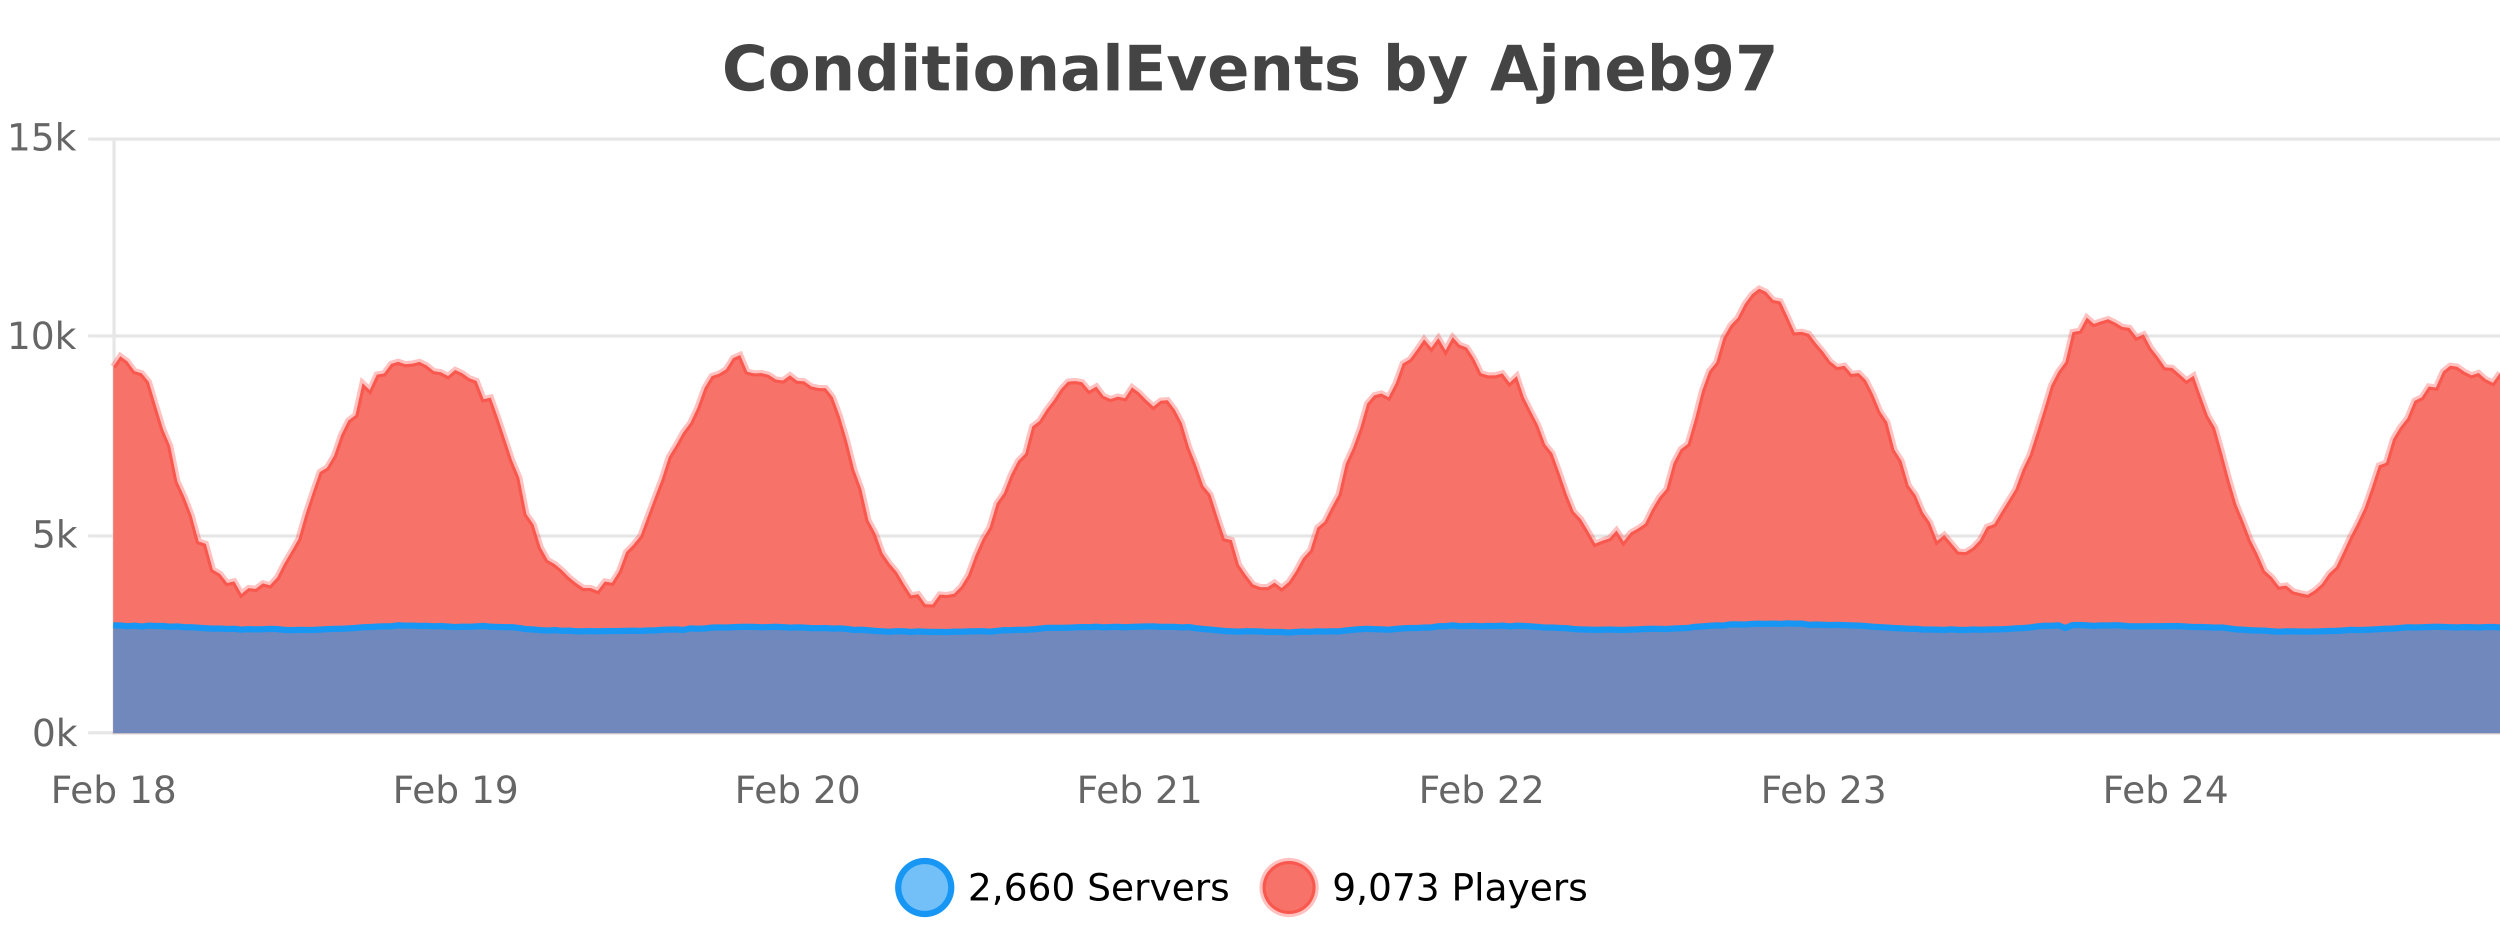
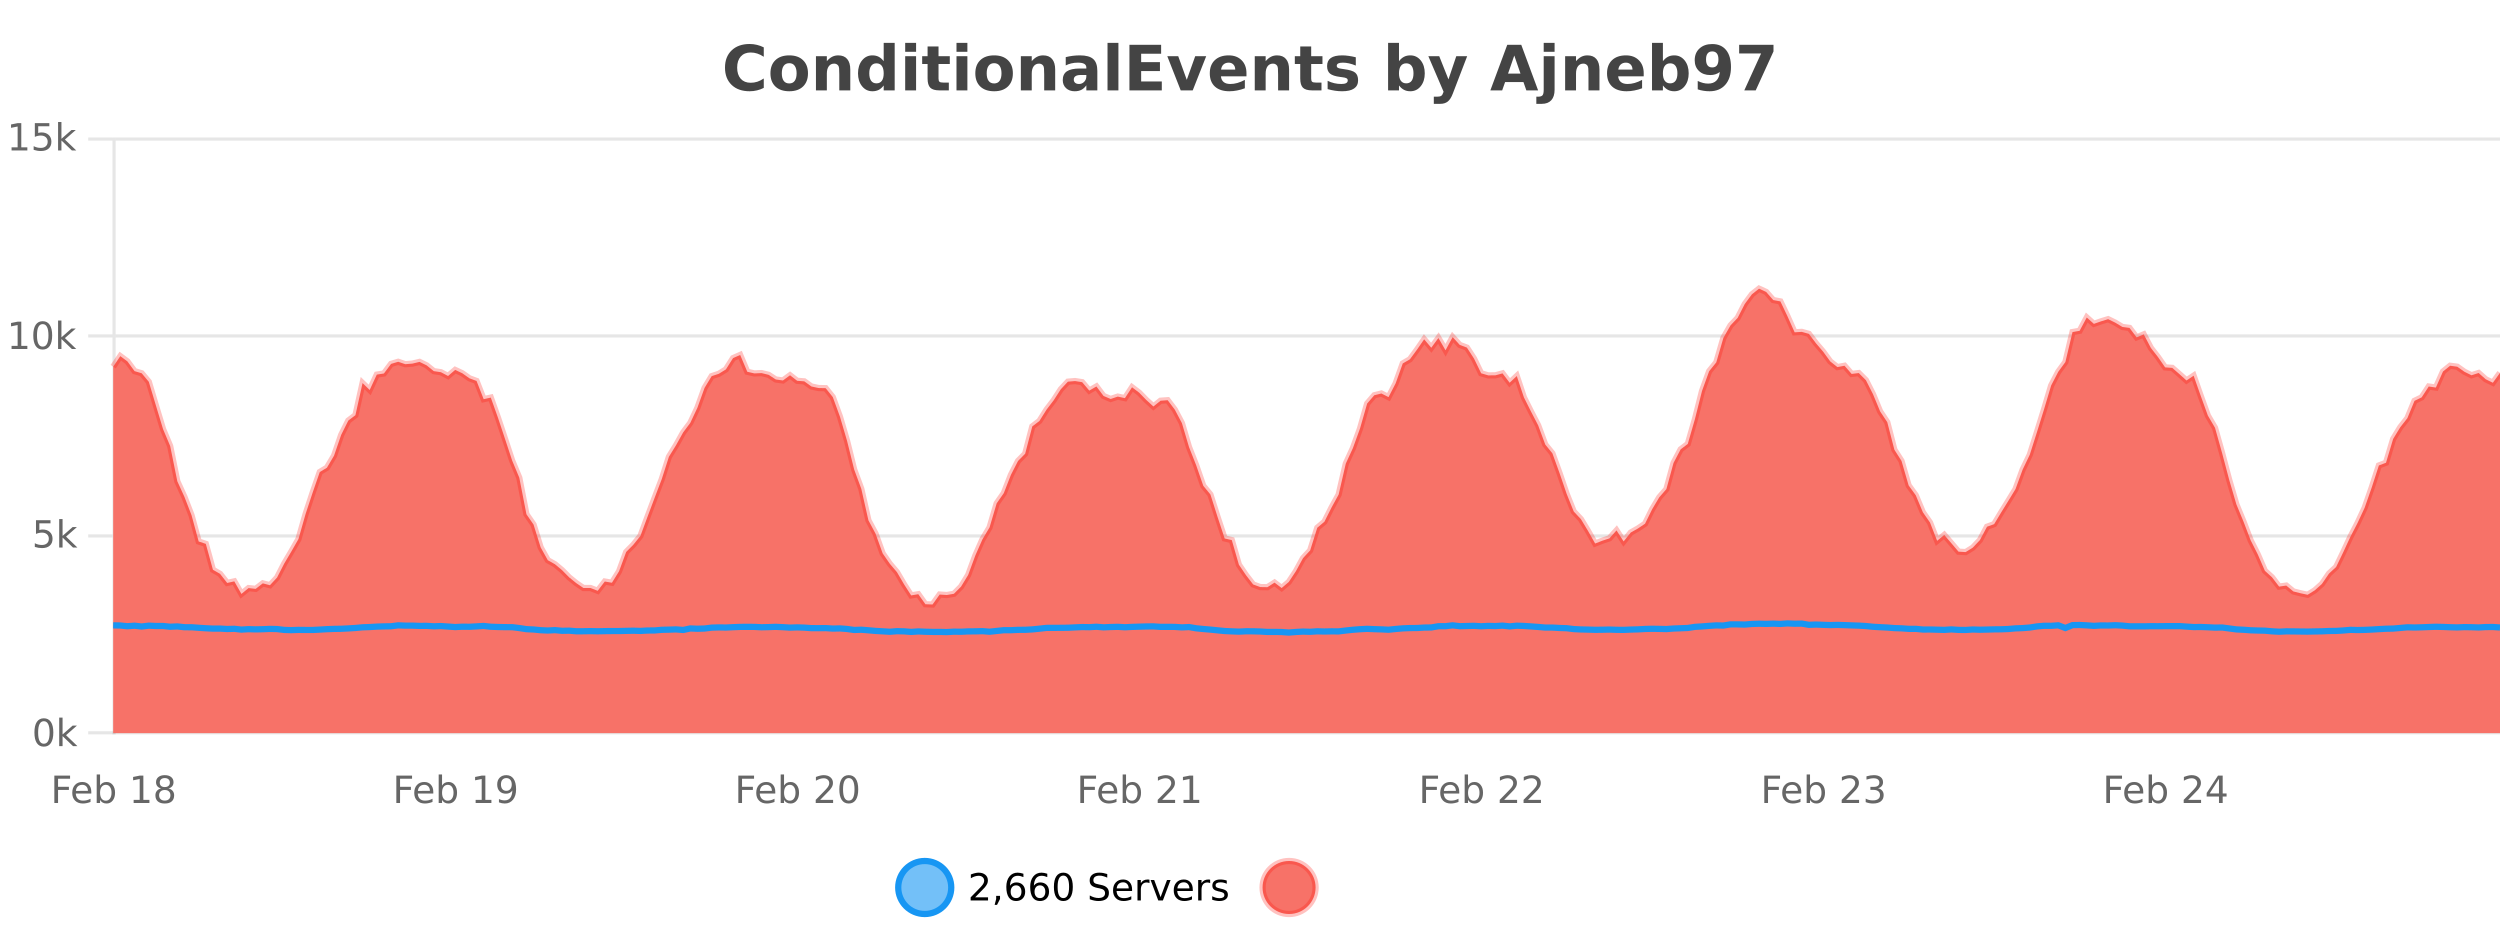
<svg xmlns="http://www.w3.org/2000/svg" width="800pt" height="300pt" viewBox="0 0 800 300" version="1.1">
  <defs>
    <clipPath id="clip1">
      <path d="M 259 263 L 333 263 L 333 300 L 259 300 Z M 259 263 " />
    </clipPath>
    <clipPath id="clip2">
      <path d="M 375 263 L 450 263 L 450 300 L 375 300 Z M 375 263 " />
    </clipPath>
    <clipPath id="clip3">
      <path d="M 36.219 92 L 800 92 L 800 234.602 L 36.219 234.602 Z M 36.219 92 " />
    </clipPath>
    <clipPath id="clip4">
      <path d="M 35.219 64 L 800 64 L 800 222 L 35.219 222 Z M 35.219 64 " />
    </clipPath>
    <clipPath id="clip5">
      <path d="M 36.219 199 L 800 199 L 800 234.602 L 36.219 234.602 Z M 36.219 199 " />
    </clipPath>
    <clipPath id="clip6">
      <path d="M 35.219 171 L 800 171 L 800 231 L 35.219 231 Z M 35.219 171 " />
    </clipPath>
  </defs>
  <g id="surface499771">
    <rect x="0" y="0" width="800" height="300" style="fill:rgb(100%,100%,100%);fill-opacity:1;stroke:none;" />
-     <path style="fill:none;stroke-width:1;stroke-linecap:butt;stroke-linejoin:miter;stroke:rgb(0%,0%,0%);stroke-opacity:0.098;stroke-miterlimit:10;" d="M 37 234.5 L 800 234.5 " />
    <path style="fill:none;stroke-width:1;stroke-linecap:butt;stroke-linejoin:miter;stroke:rgb(0%,0%,0%);stroke-opacity:0.098;stroke-miterlimit:10;" d="M 28.219 234.5 L 36 234.5 " />
    <path style="fill:none;stroke-width:1;stroke-linecap:butt;stroke-linejoin:miter;stroke:rgb(0%,0%,0%);stroke-opacity:0.098;stroke-miterlimit:10;" d="M 37 171.5 L 800 171.5 " />
    <path style="fill:none;stroke-width:1;stroke-linecap:butt;stroke-linejoin:miter;stroke:rgb(0%,0%,0%);stroke-opacity:0.098;stroke-miterlimit:10;" d="M 28.219 171.5 L 36 171.5 " />
    <path style="fill:none;stroke-width:1;stroke-linecap:butt;stroke-linejoin:miter;stroke:rgb(0%,0%,0%);stroke-opacity:0.098;stroke-miterlimit:10;" d="M 37 107.5 L 800 107.5 " />
    <path style="fill:none;stroke-width:1;stroke-linecap:butt;stroke-linejoin:miter;stroke:rgb(0%,0%,0%);stroke-opacity:0.098;stroke-miterlimit:10;" d="M 28.219 107.5 L 36 107.5 " />
    <path style="fill:none;stroke-width:1;stroke-linecap:butt;stroke-linejoin:miter;stroke:rgb(0%,0%,0%);stroke-opacity:0.098;stroke-miterlimit:10;" d="M 37 44.5 L 800 44.5 " />
    <path style="fill:none;stroke-width:1;stroke-linecap:butt;stroke-linejoin:miter;stroke:rgb(0%,0%,0%);stroke-opacity:0.098;stroke-miterlimit:10;" d="M 28.219 44.5 L 36 44.5 " />
    <path style=" stroke:none;fill-rule:nonzero;fill:rgb(9.02%,58.824%,95.294%);fill-opacity:0.6;" d="M 304.402 284 C 304.402 288.688 300.605 292.484 295.918 292.484 C 291.234 292.484 287.434 288.688 287.434 284 C 287.434 279.312 291.234 275.516 295.918 275.516 C 300.605 275.516 304.402 279.312 304.402 284 Z M 304.402 284 " />
    <g clip-path="url(#clip1)" clip-rule="nonzero">
      <path style="fill:none;stroke-width:2;stroke-linecap:butt;stroke-linejoin:miter;stroke:rgb(9.02%,58.824%,95.294%);stroke-opacity:1;stroke-miterlimit:10;" d="M 304.402 284 C 304.402 288.688 300.605 292.484 295.918 292.484 C 291.234 292.484 287.434 288.688 287.434 284 C 287.434 279.312 291.234 275.516 295.918 275.516 C 300.605 275.516 304.402 279.312 304.402 284 Z M 304.402 284 " />
    </g>
    <path style=" stroke:none;fill-rule:nonzero;fill:rgb(0%,0%,0%);fill-opacity:1;" d="M 312.031 287.156 L 316.172 287.156 L 316.172 288.156 L 310.609 288.156 L 310.609 287.156 C 311.055 286.699 311.664 286.078 312.438 285.297 C 313.219 284.508 313.707 283.996 313.906 283.766 C 314.289 283.352 314.555 282.996 314.703 282.703 C 314.859 282.402 314.938 282.109 314.938 281.828 C 314.938 281.359 314.77 280.98 314.438 280.688 C 314.113 280.398 313.691 280.25 313.172 280.25 C 312.797 280.25 312.398 280.312 311.984 280.438 C 311.578 280.562 311.141 280.762 310.672 281.031 L 310.672 279.828 C 311.148 279.641 311.594 279.5 312 279.406 C 312.414 279.305 312.797 279.25 313.141 279.25 C 314.047 279.25 314.77 279.48 315.312 279.938 C 315.852 280.387 316.125 280.992 316.125 281.75 C 316.125 282.105 316.055 282.445 315.922 282.766 C 315.785 283.09 315.539 283.469 315.188 283.906 C 315.082 284.023 314.77 284.352 314.25 284.891 C 313.727 285.434 312.988 286.188 312.031 287.156 Z M 318.773 286.672 L 320.008 286.672 L 320.008 287.672 L 319.055 289.547 L 318.289 289.547 L 318.773 287.672 Z M 325.148 283.312 C 324.617 283.312 324.195 283.496 323.883 283.859 C 323.57 284.227 323.414 284.719 323.414 285.344 C 323.414 285.98 323.57 286.48 323.883 286.844 C 324.195 287.211 324.617 287.391 325.148 287.391 C 325.68 287.391 326.094 287.211 326.398 286.844 C 326.711 286.48 326.867 285.98 326.867 285.344 C 326.867 284.719 326.711 284.227 326.398 283.859 C 326.094 283.496 325.68 283.312 325.148 283.312 Z M 327.492 279.594 L 327.492 280.672 C 327.188 280.539 326.887 280.434 326.586 280.359 C 326.281 280.289 325.984 280.25 325.695 280.25 C 324.914 280.25 324.312 280.516 323.898 281.047 C 323.492 281.57 323.258 282.359 323.195 283.422 C 323.422 283.09 323.711 282.836 324.055 282.656 C 324.406 282.469 324.793 282.375 325.211 282.375 C 326.086 282.375 326.777 282.641 327.289 283.172 C 327.797 283.703 328.055 284.43 328.055 285.344 C 328.055 286.25 327.789 286.977 327.258 287.516 C 326.727 288.059 326.023 288.328 325.148 288.328 C 324.125 288.328 323.352 287.945 322.82 287.172 C 322.289 286.391 322.023 285.266 322.023 283.797 C 322.023 282.414 322.352 281.309 323.008 280.484 C 323.664 279.664 324.543 279.25 325.648 279.25 C 325.938 279.25 326.234 279.281 326.539 279.344 C 326.84 279.398 327.156 279.48 327.492 279.594 Z M 332.785 283.312 C 332.254 283.312 331.832 283.496 331.52 283.859 C 331.207 284.227 331.051 284.719 331.051 285.344 C 331.051 285.98 331.207 286.48 331.52 286.844 C 331.832 287.211 332.254 287.391 332.785 287.391 C 333.316 287.391 333.73 287.211 334.035 286.844 C 334.348 286.48 334.504 285.98 334.504 285.344 C 334.504 284.719 334.348 284.227 334.035 283.859 C 333.73 283.496 333.316 283.312 332.785 283.312 Z M 335.129 279.594 L 335.129 280.672 C 334.824 280.539 334.523 280.434 334.223 280.359 C 333.918 280.289 333.621 280.25 333.332 280.25 C 332.551 280.25 331.949 280.516 331.535 281.047 C 331.129 281.57 330.895 282.359 330.832 283.422 C 331.059 283.09 331.348 282.836 331.691 282.656 C 332.043 282.469 332.43 282.375 332.848 282.375 C 333.723 282.375 334.414 282.641 334.926 283.172 C 335.434 283.703 335.691 284.43 335.691 285.344 C 335.691 286.25 335.426 286.977 334.895 287.516 C 334.363 288.059 333.66 288.328 332.785 288.328 C 331.762 288.328 330.988 287.945 330.457 287.172 C 329.926 286.391 329.66 285.266 329.66 283.797 C 329.66 282.414 329.988 281.309 330.645 280.484 C 331.301 279.664 332.18 279.25 333.285 279.25 C 333.574 279.25 333.871 279.281 334.176 279.344 C 334.477 279.398 334.793 279.48 335.129 279.594 Z M 340.266 280.188 C 339.66 280.188 339.203 280.492 338.891 281.094 C 338.586 281.688 338.438 282.59 338.438 283.797 C 338.438 284.996 338.586 285.898 338.891 286.5 C 339.203 287.094 339.66 287.391 340.266 287.391 C 340.879 287.391 341.336 287.094 341.641 286.5 C 341.953 285.898 342.109 284.996 342.109 283.797 C 342.109 282.59 341.953 281.688 341.641 281.094 C 341.336 280.492 340.879 280.188 340.266 280.188 Z M 340.266 279.25 C 341.242 279.25 341.992 279.641 342.516 280.422 C 343.035 281.195 343.297 282.32 343.297 283.797 C 343.297 285.266 343.035 286.391 342.516 287.172 C 341.992 287.945 341.242 288.328 340.266 288.328 C 339.285 288.328 338.535 287.945 338.016 287.172 C 337.504 286.391 337.25 285.266 337.25 283.797 C 337.25 282.32 337.504 281.195 338.016 280.422 C 338.535 279.641 339.285 279.25 340.266 279.25 Z M 354.32 279.688 L 354.32 280.844 C 353.871 280.637 353.445 280.48 353.039 280.375 C 352.641 280.262 352.262 280.203 351.898 280.203 C 351.25 280.203 350.75 280.328 350.398 280.578 C 350.055 280.828 349.883 281.188 349.883 281.656 C 349.883 282.043 349.996 282.336 350.227 282.531 C 350.453 282.73 350.898 282.887 351.555 283 L 352.258 283.156 C 353.141 283.324 353.793 283.621 354.211 284.047 C 354.637 284.465 354.852 285.027 354.852 285.734 C 354.852 286.59 354.562 287.234 353.992 287.672 C 353.43 288.109 352.594 288.328 351.492 288.328 C 351.086 288.328 350.648 288.281 350.18 288.188 C 349.711 288.094 349.227 287.953 348.727 287.766 L 348.727 286.547 C 349.203 286.82 349.672 287.023 350.133 287.156 C 350.602 287.293 351.055 287.359 351.492 287.359 C 352.168 287.359 352.688 287.23 353.055 286.969 C 353.43 286.699 353.617 286.32 353.617 285.828 C 353.617 285.402 353.48 285.07 353.211 284.828 C 352.949 284.578 352.516 284.398 351.914 284.281 L 351.195 284.141 C 350.309 283.965 349.668 283.688 349.273 283.312 C 348.887 282.938 348.695 282.418 348.695 281.75 C 348.695 280.969 348.965 280.359 349.508 279.922 C 350.047 279.477 350.797 279.25 351.758 279.25 C 352.172 279.25 352.59 279.289 353.008 279.359 C 353.434 279.434 353.871 279.543 354.32 279.688 Z M 362.266 284.609 L 362.266 285.125 L 357.297 285.125 C 357.348 285.875 357.57 286.445 357.969 286.828 C 358.375 287.215 358.93 287.406 359.641 287.406 C 360.055 287.406 360.457 287.359 360.844 287.266 C 361.238 287.164 361.629 287.008 362.016 286.797 L 362.016 287.828 C 361.617 287.984 361.219 288.105 360.812 288.188 C 360.406 288.281 359.992 288.328 359.578 288.328 C 358.535 288.328 357.707 288.027 357.094 287.422 C 356.477 286.809 356.172 285.98 356.172 284.938 C 356.172 283.867 356.461 283.016 357.047 282.391 C 357.629 281.758 358.41 281.438 359.391 281.438 C 360.273 281.438 360.973 281.727 361.484 282.297 C 362.004 282.859 362.266 283.633 362.266 284.609 Z M 361.188 284.281 C 361.176 283.699 361.008 283.23 360.688 282.875 C 360.363 282.523 359.938 282.344 359.406 282.344 C 358.801 282.344 358.316 282.516 357.953 282.859 C 357.598 283.203 357.395 283.684 357.344 284.297 Z M 367.836 282.594 C 367.711 282.531 367.574 282.484 367.43 282.453 C 367.293 282.414 367.137 282.391 366.961 282.391 C 366.355 282.391 365.887 282.59 365.555 282.984 C 365.23 283.383 365.07 283.953 365.07 284.703 L 365.07 288.156 L 363.992 288.156 L 363.992 281.594 L 365.07 281.594 L 365.07 282.609 C 365.297 282.215 365.594 281.922 365.961 281.734 C 366.324 281.539 366.766 281.438 367.289 281.438 C 367.359 281.438 367.438 281.445 367.523 281.453 C 367.617 281.465 367.715 281.48 367.82 281.5 Z M 368.195 281.594 L 369.336 281.594 L 371.383 287.094 L 373.445 281.594 L 374.586 281.594 L 372.117 288.156 L 370.648 288.156 Z M 381.688 284.609 L 381.688 285.125 L 376.719 285.125 C 376.77 285.875 376.992 286.445 377.391 286.828 C 377.797 287.215 378.352 287.406 379.062 287.406 C 379.477 287.406 379.879 287.359 380.266 287.266 C 380.66 287.164 381.051 287.008 381.438 286.797 L 381.438 287.828 C 381.039 287.984 380.641 288.105 380.234 288.188 C 379.828 288.281 379.414 288.328 379 288.328 C 377.957 288.328 377.129 288.027 376.516 287.422 C 375.898 286.809 375.594 285.98 375.594 284.938 C 375.594 283.867 375.883 283.016 376.469 282.391 C 377.051 281.758 377.832 281.438 378.812 281.438 C 379.695 281.438 380.395 281.727 380.906 282.297 C 381.426 282.859 381.688 283.633 381.688 284.609 Z M 380.609 284.281 C 380.598 283.699 380.43 283.23 380.109 282.875 C 379.785 282.523 379.359 282.344 378.828 282.344 C 378.223 282.344 377.738 282.516 377.375 282.859 C 377.02 283.203 376.816 283.684 376.766 284.297 Z M 387.258 282.594 C 387.133 282.531 386.996 282.484 386.852 282.453 C 386.715 282.414 386.559 282.391 386.383 282.391 C 385.777 282.391 385.309 282.59 384.977 282.984 C 384.652 283.383 384.492 283.953 384.492 284.703 L 384.492 288.156 L 383.414 288.156 L 383.414 281.594 L 384.492 281.594 L 384.492 282.609 C 384.719 282.215 385.016 281.922 385.383 281.734 C 385.746 281.539 386.188 281.438 386.711 281.438 C 386.781 281.438 386.859 281.445 386.945 281.453 C 387.039 281.465 387.137 281.48 387.242 281.5 Z M 392.562 281.781 L 392.562 282.812 C 392.258 282.656 391.941 282.543 391.609 282.469 C 391.285 282.387 390.945 282.344 390.594 282.344 C 390.062 282.344 389.66 282.43 389.391 282.594 C 389.117 282.75 388.984 282.996 388.984 283.328 C 388.984 283.578 389.078 283.777 389.266 283.922 C 389.461 284.059 389.852 284.188 390.438 284.312 L 390.797 284.406 C 391.566 284.562 392.113 284.793 392.438 285.094 C 392.758 285.398 392.922 285.812 392.922 286.344 C 392.922 286.961 392.676 287.445 392.188 287.797 C 391.707 288.152 391.047 288.328 390.203 288.328 C 389.848 288.328 389.477 288.289 389.094 288.219 C 388.719 288.156 388.32 288.059 387.906 287.922 L 387.906 286.797 C 388.301 287.008 388.691 287.164 389.078 287.266 C 389.461 287.371 389.848 287.422 390.234 287.422 C 390.734 287.422 391.117 287.34 391.391 287.172 C 391.672 286.996 391.812 286.746 391.812 286.422 C 391.812 286.133 391.711 285.906 391.516 285.75 C 391.316 285.594 390.883 285.445 390.219 285.297 L 389.844 285.219 C 389.176 285.074 388.691 284.855 388.391 284.562 C 388.098 284.273 387.953 283.875 387.953 283.375 C 387.953 282.75 388.172 282.273 388.609 281.938 C 389.047 281.605 389.664 281.438 390.469 281.438 C 390.863 281.438 391.238 281.469 391.594 281.531 C 391.945 281.586 392.27 281.668 392.562 281.781 Z M 305.918 277.016 " />
    <path style=" stroke:none;fill-rule:nonzero;fill:rgb(96.863%,44.706%,40.784%);fill-opacity:1;" d="M 420.988 284 C 420.988 288.688 417.191 292.484 412.504 292.484 C 407.82 292.484 404.02 288.688 404.02 284 C 404.02 279.312 407.82 275.516 412.504 275.516 C 417.191 275.516 420.988 279.312 420.988 284 Z M 420.988 284 " />
    <g clip-path="url(#clip2)" clip-rule="nonzero">
      <path style="fill:none;stroke-width:2;stroke-linecap:butt;stroke-linejoin:miter;stroke:rgb(100%,4.706%,0%);stroke-opacity:0.247;stroke-miterlimit:10;" d="M 420.988 284 C 420.988 288.688 417.191 292.484 412.504 292.484 C 407.82 292.484 404.02 288.688 404.02 284 C 404.02 279.312 407.82 275.516 412.504 275.516 C 417.191 275.516 420.988 279.312 420.988 284 Z M 420.988 284 " />
    </g>
-     <path style=" stroke:none;fill-rule:nonzero;fill:rgb(0%,0%,0%);fill-opacity:1;" d="M 427.633 287.969 L 427.633 286.891 C 427.934 287.039 428.234 287.148 428.539 287.219 C 428.84 287.293 429.141 287.328 429.445 287.328 C 430.227 287.328 430.82 287.07 431.227 286.547 C 431.641 286.016 431.875 285.215 431.93 284.141 C 431.711 284.484 431.422 284.746 431.07 284.922 C 430.727 285.102 430.34 285.188 429.914 285.188 C 429.039 285.188 428.344 284.93 427.836 284.406 C 427.324 283.875 427.07 283.148 427.07 282.219 C 427.07 281.324 427.336 280.605 427.867 280.062 C 428.398 279.523 429.105 279.25 429.992 279.25 C 431 279.25 431.773 279.641 432.305 280.422 C 432.844 281.195 433.117 282.32 433.117 283.797 C 433.117 285.172 432.789 286.273 432.133 287.094 C 431.477 287.918 430.594 288.328 429.492 288.328 C 429.188 288.328 428.887 288.297 428.586 288.234 C 428.281 288.18 427.965 288.094 427.633 287.969 Z M 429.992 284.266 C 430.523 284.266 430.945 284.086 431.258 283.719 C 431.57 283.355 431.727 282.855 431.727 282.219 C 431.727 281.594 431.57 281.102 431.258 280.734 C 430.945 280.371 430.523 280.188 429.992 280.188 C 429.461 280.188 429.039 280.371 428.727 280.734 C 428.422 281.102 428.273 281.594 428.273 282.219 C 428.273 282.855 428.422 283.355 428.727 283.719 C 429.039 284.086 429.461 284.266 429.992 284.266 Z M 435.359 286.672 L 436.594 286.672 L 436.594 287.672 L 435.641 289.547 L 434.875 289.547 L 435.359 287.672 Z M 441.578 280.188 C 440.973 280.188 440.516 280.492 440.203 281.094 C 439.898 281.688 439.75 282.59 439.75 283.797 C 439.75 284.996 439.898 285.898 440.203 286.5 C 440.516 287.094 440.973 287.391 441.578 287.391 C 442.191 287.391 442.648 287.094 442.953 286.5 C 443.266 285.898 443.422 284.996 443.422 283.797 C 443.422 282.59 443.266 281.688 442.953 281.094 C 442.648 280.492 442.191 280.188 441.578 280.188 Z M 441.578 279.25 C 442.555 279.25 443.305 279.641 443.828 280.422 C 444.348 281.195 444.609 282.32 444.609 283.797 C 444.609 285.266 444.348 286.391 443.828 287.172 C 443.305 287.945 442.555 288.328 441.578 288.328 C 440.598 288.328 439.848 287.945 439.328 287.172 C 438.816 286.391 438.562 285.266 438.562 283.797 C 438.562 282.32 438.816 281.195 439.328 280.422 C 439.848 279.641 440.598 279.25 441.578 279.25 Z M 446.387 279.406 L 452.012 279.406 L 452.012 279.906 L 448.84 288.156 L 447.605 288.156 L 450.59 280.406 L 446.387 280.406 Z M 457.914 283.438 C 458.477 283.562 458.914 283.82 459.227 284.203 C 459.547 284.578 459.711 285.047 459.711 285.609 C 459.711 286.477 459.414 287.148 458.82 287.625 C 458.227 288.094 457.383 288.328 456.289 288.328 C 455.922 288.328 455.543 288.289 455.148 288.219 C 454.762 288.148 454.367 288.039 453.961 287.891 L 453.961 286.75 C 454.281 286.938 454.637 287.086 455.023 287.188 C 455.418 287.281 455.828 287.328 456.258 287.328 C 456.996 287.328 457.559 287.184 457.945 286.891 C 458.34 286.602 458.539 286.172 458.539 285.609 C 458.539 285.102 458.355 284.699 457.992 284.406 C 457.625 284.117 457.125 283.969 456.492 283.969 L 455.461 283.969 L 455.461 283 L 456.539 283 C 457.109 283 457.555 282.887 457.867 282.656 C 458.18 282.418 458.336 282.078 458.336 281.641 C 458.336 281.195 458.172 280.852 457.852 280.609 C 457.539 280.371 457.086 280.25 456.492 280.25 C 456.156 280.25 455.805 280.289 455.43 280.359 C 455.062 280.422 454.656 280.527 454.211 280.672 L 454.211 279.625 C 454.668 279.5 455.09 279.406 455.477 279.344 C 455.871 279.281 456.242 279.25 456.586 279.25 C 457.492 279.25 458.203 279.453 458.727 279.859 C 459.246 280.266 459.508 280.82 459.508 281.516 C 459.508 282.008 459.367 282.418 459.086 282.75 C 458.812 283.086 458.422 283.312 457.914 283.438 Z M 466.844 280.375 L 466.844 283.672 L 468.328 283.672 C 468.879 283.672 469.305 283.531 469.609 283.25 C 469.91 282.961 470.062 282.547 470.062 282.016 C 470.062 281.496 469.91 281.094 469.609 280.812 C 469.305 280.523 468.879 280.375 468.328 280.375 Z M 465.656 279.406 L 468.328 279.406 C 469.316 279.406 470.062 279.633 470.562 280.078 C 471.062 280.516 471.312 281.164 471.312 282.016 C 471.312 282.883 471.062 283.539 470.562 283.984 C 470.062 284.422 469.316 284.641 468.328 284.641 L 466.844 284.641 L 466.844 288.156 L 465.656 288.156 Z M 472.848 279.031 L 473.926 279.031 L 473.926 288.156 L 472.848 288.156 Z M 479.164 284.859 C 478.297 284.859 477.695 284.961 477.352 285.156 C 477.016 285.355 476.852 285.695 476.852 286.172 C 476.852 286.559 476.977 286.867 477.227 287.094 C 477.484 287.312 477.828 287.422 478.258 287.422 C 478.859 287.422 479.34 287.215 479.695 286.797 C 480.059 286.371 480.242 285.805 480.242 285.094 L 480.242 284.859 Z M 481.32 284.406 L 481.32 288.156 L 480.242 288.156 L 480.242 287.156 C 479.992 287.555 479.684 287.852 479.32 288.047 C 478.953 288.234 478.508 288.328 477.977 288.328 C 477.297 288.328 476.762 288.141 476.367 287.766 C 475.969 287.383 475.773 286.875 475.773 286.25 C 475.773 285.512 476.016 284.953 476.508 284.578 C 477.008 284.203 477.746 284.016 478.727 284.016 L 480.242 284.016 L 480.242 283.906 C 480.242 283.406 480.074 283.023 479.742 282.75 C 479.418 282.48 478.965 282.344 478.383 282.344 C 478.008 282.344 477.637 282.391 477.273 282.484 C 476.918 282.578 476.578 282.715 476.258 282.891 L 476.258 281.891 C 476.652 281.734 477.031 281.621 477.398 281.547 C 477.773 281.477 478.137 281.438 478.492 281.438 C 479.438 281.438 480.148 281.684 480.617 282.172 C 481.086 282.664 481.32 283.406 481.32 284.406 Z M 486.27 288.766 C 485.965 289.547 485.668 290.055 485.379 290.297 C 485.086 290.535 484.699 290.656 484.223 290.656 L 483.363 290.656 L 483.363 289.75 L 483.988 289.75 C 484.289 289.75 484.52 289.676 484.676 289.531 C 484.84 289.395 485.023 289.066 485.223 288.547 L 485.426 288.047 L 482.77 281.594 L 483.91 281.594 L 485.957 286.719 L 488.02 281.594 L 489.16 281.594 Z M 496.262 284.609 L 496.262 285.125 L 491.293 285.125 C 491.344 285.875 491.566 286.445 491.965 286.828 C 492.371 287.215 492.926 287.406 493.637 287.406 C 494.051 287.406 494.453 287.359 494.84 287.266 C 495.234 287.164 495.625 287.008 496.012 286.797 L 496.012 287.828 C 495.613 287.984 495.215 288.105 494.809 288.188 C 494.402 288.281 493.988 288.328 493.574 288.328 C 492.531 288.328 491.703 288.027 491.09 287.422 C 490.473 286.809 490.168 285.98 490.168 284.938 C 490.168 283.867 490.457 283.016 491.043 282.391 C 491.625 281.758 492.406 281.438 493.387 281.438 C 494.27 281.438 494.969 281.727 495.48 282.297 C 496 282.859 496.262 283.633 496.262 284.609 Z M 495.184 284.281 C 495.172 283.699 495.004 283.23 494.684 282.875 C 494.359 282.523 493.934 282.344 493.402 282.344 C 492.797 282.344 492.312 282.516 491.949 282.859 C 491.594 283.203 491.391 283.684 491.34 284.297 Z M 501.832 282.594 C 501.707 282.531 501.57 282.484 501.426 282.453 C 501.289 282.414 501.133 282.391 500.957 282.391 C 500.352 282.391 499.883 282.59 499.551 282.984 C 499.227 283.383 499.066 283.953 499.066 284.703 L 499.066 288.156 L 497.988 288.156 L 497.988 281.594 L 499.066 281.594 L 499.066 282.609 C 499.293 282.215 499.59 281.922 499.957 281.734 C 500.32 281.539 500.762 281.438 501.285 281.438 C 501.355 281.438 501.434 281.445 501.52 281.453 C 501.613 281.465 501.711 281.48 501.816 281.5 Z M 507.141 281.781 L 507.141 282.812 C 506.836 282.656 506.52 282.543 506.188 282.469 C 505.863 282.387 505.523 282.344 505.172 282.344 C 504.641 282.344 504.238 282.43 503.969 282.594 C 503.695 282.75 503.562 282.996 503.562 283.328 C 503.562 283.578 503.656 283.777 503.844 283.922 C 504.039 284.059 504.43 284.188 505.016 284.312 L 505.375 284.406 C 506.145 284.562 506.691 284.793 507.016 285.094 C 507.336 285.398 507.5 285.812 507.5 286.344 C 507.5 286.961 507.254 287.445 506.766 287.797 C 506.285 288.152 505.625 288.328 504.781 288.328 C 504.426 288.328 504.055 288.289 503.672 288.219 C 503.297 288.156 502.898 288.059 502.484 287.922 L 502.484 286.797 C 502.879 287.008 503.27 287.164 503.656 287.266 C 504.039 287.371 504.426 287.422 504.812 287.422 C 505.312 287.422 505.695 287.34 505.969 287.172 C 506.25 286.996 506.391 286.746 506.391 286.422 C 506.391 286.133 506.289 285.906 506.094 285.75 C 505.895 285.594 505.461 285.445 504.797 285.297 L 504.422 285.219 C 503.754 285.074 503.27 284.855 502.969 284.562 C 502.676 284.273 502.531 283.875 502.531 283.375 C 502.531 282.75 502.75 282.273 503.188 281.938 C 503.625 281.605 504.242 281.438 505.047 281.438 C 505.441 281.438 505.816 281.469 506.172 281.531 C 506.523 281.586 506.848 281.668 507.141 281.781 Z M 422.504 277.016 " />
    <path style=" stroke:none;fill-rule:nonzero;fill:rgb(26.667%,26.667%,26.667%);fill-opacity:1;" d="M 244.406 28.125 C 243.707 28.48 242.984 28.746 242.234 28.922 C 241.492 29.109 240.711 29.203 239.891 29.203 C 237.461 29.203 235.539 28.527 234.125 27.172 C 232.707 25.809 232 23.965 232 21.641 C 232 19.32 232.707 17.48 234.125 16.125 C 235.539 14.762 237.461 14.078 239.891 14.078 C 240.711 14.078 241.492 14.172 242.234 14.359 C 242.984 14.539 243.707 14.805 244.406 15.156 L 244.406 18.172 C 243.707 17.703 243.02 17.359 242.344 17.141 C 241.664 16.914 240.953 16.797 240.203 16.797 C 238.859 16.797 237.801 17.23 237.031 18.094 C 236.27 18.949 235.891 20.133 235.891 21.641 C 235.891 23.152 236.27 24.34 237.031 25.203 C 237.801 26.059 238.859 26.484 240.203 26.484 C 240.953 26.484 241.664 26.375 242.344 26.156 C 243.02 25.93 243.707 25.578 244.406 25.109 Z M 252.57 20.219 C 251.789 20.219 251.195 20.5 250.789 21.062 C 250.383 21.617 250.18 22.418 250.18 23.469 C 250.18 24.512 250.383 25.312 250.789 25.875 C 251.195 26.43 251.789 26.703 252.57 26.703 C 253.328 26.703 253.906 26.43 254.305 25.875 C 254.711 25.312 254.914 24.512 254.914 23.469 C 254.914 22.418 254.711 21.617 254.305 21.062 C 253.906 20.5 253.328 20.219 252.57 20.219 Z M 252.57 17.719 C 254.445 17.719 255.906 18.23 256.961 19.25 C 258.023 20.262 258.555 21.668 258.555 23.469 C 258.555 25.262 258.023 26.668 256.961 27.688 C 255.906 28.699 254.445 29.203 252.57 29.203 C 250.672 29.203 249.195 28.699 248.133 27.688 C 247.07 26.668 246.539 25.262 246.539 23.469 C 246.539 21.668 247.07 20.262 248.133 19.25 C 249.195 18.23 250.672 17.719 252.57 17.719 Z M 272.09 22.266 L 272.09 28.922 L 268.574 28.922 L 268.574 23.828 C 268.574 22.883 268.551 22.23 268.512 21.875 C 268.469 21.512 268.395 21.246 268.293 21.078 C 268.156 20.852 267.969 20.672 267.73 20.547 C 267.5 20.422 267.234 20.359 266.934 20.359 C 266.203 20.359 265.629 20.641 265.215 21.203 C 264.797 21.766 264.59 22.547 264.59 23.547 L 264.59 28.922 L 261.105 28.922 L 261.105 17.984 L 264.59 17.984 L 264.59 19.578 C 265.121 18.945 265.684 18.477 266.277 18.172 C 266.871 17.871 267.52 17.719 268.23 17.719 C 269.5 17.719 270.457 18.109 271.105 18.891 C 271.762 19.664 272.09 20.789 272.09 22.266 Z M 282.781 19.578 L 282.781 13.719 L 286.297 13.719 L 286.297 28.922 L 282.781 28.922 L 282.781 27.344 C 282.301 27.992 281.77 28.465 281.188 28.766 C 280.602 29.055 279.93 29.203 279.172 29.203 C 277.828 29.203 276.723 28.668 275.859 27.594 C 274.992 26.523 274.562 25.148 274.562 23.469 C 274.562 21.781 274.992 20.402 275.859 19.328 C 276.723 18.258 277.828 17.719 279.172 17.719 C 279.93 17.719 280.602 17.871 281.188 18.172 C 281.77 18.477 282.301 18.945 282.781 19.578 Z M 280.469 26.672 C 281.219 26.672 281.789 26.402 282.188 25.859 C 282.582 25.309 282.781 24.512 282.781 23.469 C 282.781 22.43 282.582 21.637 282.188 21.094 C 281.789 20.543 281.219 20.266 280.469 20.266 C 279.727 20.266 279.16 20.543 278.766 21.094 C 278.367 21.637 278.172 22.43 278.172 23.469 C 278.172 24.512 278.367 25.309 278.766 25.859 C 279.16 26.402 279.727 26.672 280.469 26.672 Z M 289.66 17.984 L 293.145 17.984 L 293.145 28.922 L 289.66 28.922 Z M 289.66 13.719 L 293.145 13.719 L 293.145 16.578 L 289.66 16.578 Z M 300.328 14.875 L 300.328 17.984 L 303.938 17.984 L 303.938 20.484 L 300.328 20.484 L 300.328 25.125 C 300.328 25.637 300.426 25.98 300.625 26.156 C 300.832 26.336 301.234 26.422 301.828 26.422 L 303.625 26.422 L 303.625 28.922 L 300.625 28.922 C 299.25 28.922 298.27 28.637 297.688 28.062 C 297.113 27.48 296.828 26.5 296.828 25.125 L 296.828 20.484 L 295.094 20.484 L 295.094 17.984 L 296.828 17.984 L 296.828 14.875 Z M 306.078 17.984 L 309.562 17.984 L 309.562 28.922 L 306.078 28.922 Z M 306.078 13.719 L 309.562 13.719 L 309.562 16.578 L 306.078 16.578 Z M 318.133 20.219 C 317.352 20.219 316.758 20.5 316.352 21.062 C 315.945 21.617 315.742 22.418 315.742 23.469 C 315.742 24.512 315.945 25.312 316.352 25.875 C 316.758 26.43 317.352 26.703 318.133 26.703 C 318.891 26.703 319.469 26.43 319.867 25.875 C 320.273 25.312 320.477 24.512 320.477 23.469 C 320.477 22.418 320.273 21.617 319.867 21.062 C 319.469 20.5 318.891 20.219 318.133 20.219 Z M 318.133 17.719 C 320.008 17.719 321.469 18.23 322.523 19.25 C 323.586 20.262 324.117 21.668 324.117 23.469 C 324.117 25.262 323.586 26.668 322.523 27.688 C 321.469 28.699 320.008 29.203 318.133 29.203 C 316.234 29.203 314.758 28.699 313.695 27.688 C 312.633 26.668 312.102 25.262 312.102 23.469 C 312.102 21.668 312.633 20.262 313.695 19.25 C 314.758 18.23 316.234 17.719 318.133 17.719 Z M 337.656 22.266 L 337.656 28.922 L 334.141 28.922 L 334.141 23.828 C 334.141 22.883 334.117 22.23 334.078 21.875 C 334.035 21.512 333.961 21.246 333.859 21.078 C 333.723 20.852 333.535 20.672 333.297 20.547 C 333.066 20.422 332.801 20.359 332.5 20.359 C 331.77 20.359 331.195 20.641 330.781 21.203 C 330.363 21.766 330.156 22.547 330.156 23.547 L 330.156 28.922 L 326.672 28.922 L 326.672 17.984 L 330.156 17.984 L 330.156 19.578 C 330.688 18.945 331.25 18.477 331.844 18.172 C 332.438 17.871 333.086 17.719 333.797 17.719 C 335.066 17.719 336.023 18.109 336.672 18.891 C 337.328 19.664 337.656 20.789 337.656 22.266 Z M 345.801 24 C 345.07 24 344.523 24.125 344.16 24.375 C 343.793 24.617 343.613 24.98 343.613 25.469 C 343.613 25.906 343.758 26.25 344.051 26.5 C 344.352 26.75 344.762 26.875 345.285 26.875 C 345.941 26.875 346.492 26.641 346.941 26.172 C 347.398 25.703 347.629 25.117 347.629 24.406 L 347.629 24 Z M 351.145 22.688 L 351.145 28.922 L 347.629 28.922 L 347.629 27.297 C 347.16 27.965 346.629 28.449 346.035 28.75 C 345.449 29.051 344.738 29.203 343.895 29.203 C 342.77 29.203 341.852 28.875 341.145 28.219 C 340.434 27.555 340.082 26.695 340.082 25.641 C 340.082 24.359 340.52 23.422 341.395 22.828 C 342.277 22.227 343.668 21.922 345.566 21.922 L 347.629 21.922 L 347.629 21.641 C 347.629 21.09 347.41 20.688 346.973 20.438 C 346.535 20.18 345.852 20.047 344.926 20.047 C 344.176 20.047 343.477 20.125 342.832 20.281 C 342.184 20.43 341.586 20.648 341.035 20.938 L 341.035 18.281 C 341.785 18.094 342.535 17.953 343.285 17.859 C 344.043 17.766 344.805 17.719 345.566 17.719 C 347.535 17.719 348.957 18.109 349.832 18.891 C 350.707 19.664 351.145 20.93 351.145 22.688 Z M 354.406 13.719 L 357.891 13.719 L 357.891 28.922 L 354.406 28.922 Z M 361.418 14.344 L 371.559 14.344 L 371.559 17.188 L 365.168 17.188 L 365.168 19.891 L 371.184 19.891 L 371.184 22.734 L 365.168 22.734 L 365.168 26.078 L 371.777 26.078 L 371.777 28.922 L 361.418 28.922 Z M 373.531 17.984 L 377.031 17.984 L 379.766 25.547 L 382.469 17.984 L 385.984 17.984 L 381.672 28.922 L 377.828 28.922 Z M 398.867 23.422 L 398.867 24.422 L 390.695 24.422 C 390.777 25.246 391.074 25.859 391.586 26.266 C 392.094 26.672 392.805 26.875 393.711 26.875 C 394.449 26.875 395.203 26.766 395.977 26.547 C 396.746 26.328 397.539 26 398.352 25.562 L 398.352 28.25 C 397.527 28.562 396.699 28.797 395.867 28.953 C 395.043 29.117 394.219 29.203 393.398 29.203 C 391.418 29.203 389.875 28.703 388.773 27.703 C 387.68 26.695 387.133 25.281 387.133 23.469 C 387.133 21.68 387.668 20.273 388.742 19.25 C 389.824 18.23 391.309 17.719 393.195 17.719 C 394.914 17.719 396.289 18.242 397.32 19.281 C 398.352 20.312 398.867 21.695 398.867 23.422 Z M 395.273 22.266 C 395.273 21.602 395.078 21.062 394.695 20.656 C 394.309 20.25 393.805 20.047 393.18 20.047 C 392.5 20.047 391.949 20.242 391.523 20.625 C 391.105 21 390.844 21.547 390.742 22.266 Z M 412.508 22.266 L 412.508 28.922 L 408.992 28.922 L 408.992 23.828 C 408.992 22.883 408.969 22.23 408.93 21.875 C 408.887 21.512 408.812 21.246 408.711 21.078 C 408.574 20.852 408.387 20.672 408.148 20.547 C 407.918 20.422 407.652 20.359 407.352 20.359 C 406.621 20.359 406.047 20.641 405.633 21.203 C 405.215 21.766 405.008 22.547 405.008 23.547 L 405.008 28.922 L 401.523 28.922 L 401.523 17.984 L 405.008 17.984 L 405.008 19.578 C 405.539 18.945 406.102 18.477 406.695 18.172 C 407.289 17.871 407.938 17.719 408.648 17.719 C 409.918 17.719 410.875 18.109 411.523 18.891 C 412.18 19.664 412.508 20.789 412.508 22.266 Z M 419.578 14.875 L 419.578 17.984 L 423.188 17.984 L 423.188 20.484 L 419.578 20.484 L 419.578 25.125 C 419.578 25.637 419.676 25.98 419.875 26.156 C 420.082 26.336 420.484 26.422 421.078 26.422 L 422.875 26.422 L 422.875 28.922 L 419.875 28.922 C 418.5 28.922 417.52 28.637 416.938 28.062 C 416.363 27.48 416.078 26.5 416.078 25.125 L 416.078 20.484 L 414.344 20.484 L 414.344 17.984 L 416.078 17.984 L 416.078 14.875 Z M 433.855 18.328 L 433.855 20.984 C 433.113 20.672 432.395 20.438 431.699 20.281 C 431 20.125 430.34 20.047 429.715 20.047 C 429.059 20.047 428.566 20.133 428.246 20.297 C 427.922 20.465 427.762 20.719 427.762 21.062 C 427.762 21.344 427.879 21.559 428.121 21.703 C 428.371 21.852 428.809 21.961 429.434 22.031 L 430.059 22.125 C 431.848 22.355 433.051 22.73 433.668 23.25 C 434.281 23.773 434.59 24.59 434.59 25.703 C 434.59 26.871 434.156 27.746 433.293 28.328 C 432.438 28.914 431.16 29.203 429.465 29.203 C 428.734 29.203 427.984 29.145 427.215 29.031 C 426.441 28.918 425.652 28.746 424.84 28.516 L 424.84 25.859 C 425.535 26.203 426.25 26.461 426.98 26.625 C 427.707 26.793 428.453 26.875 429.215 26.875 C 429.902 26.875 430.418 26.781 430.762 26.594 C 431.105 26.406 431.277 26.125 431.277 25.75 C 431.277 25.438 431.156 25.211 430.918 25.062 C 430.676 24.906 430.203 24.789 429.496 24.703 L 428.887 24.625 C 427.324 24.43 426.23 24.07 425.605 23.547 C 424.98 23.016 424.668 22.215 424.668 21.141 C 424.668 19.984 425.062 19.125 425.855 18.562 C 426.656 18 427.875 17.719 429.512 17.719 C 430.156 17.719 430.832 17.773 431.543 17.875 C 432.25 17.969 433.02 18.121 433.855 18.328 Z M 450.004 26.672 C 450.754 26.672 451.324 26.402 451.723 25.859 C 452.117 25.309 452.316 24.512 452.316 23.469 C 452.316 22.43 452.117 21.637 451.723 21.094 C 451.324 20.543 450.754 20.266 450.004 20.266 C 449.254 20.266 448.676 20.543 448.27 21.094 C 447.871 21.637 447.676 22.43 447.676 23.469 C 447.676 24.5 447.871 25.293 448.27 25.844 C 448.676 26.398 449.254 26.672 450.004 26.672 Z M 447.676 19.578 C 448.164 18.945 448.699 18.477 449.285 18.172 C 449.867 17.871 450.539 17.719 451.301 17.719 C 452.652 17.719 453.762 18.258 454.629 19.328 C 455.492 20.402 455.926 21.781 455.926 23.469 C 455.926 25.148 455.492 26.523 454.629 27.594 C 453.762 28.668 452.652 29.203 451.301 29.203 C 450.539 29.203 449.867 29.051 449.285 28.75 C 448.699 28.449 448.164 27.98 447.676 27.344 L 447.676 28.922 L 444.191 28.922 L 444.191 13.719 L 447.676 13.719 Z M 457.07 17.984 L 460.555 17.984 L 463.508 25.406 L 466.008 17.984 L 469.492 17.984 L 464.898 29.953 C 464.438 31.172 463.898 32.02 463.273 32.5 C 462.656 32.988 461.852 33.234 460.852 33.234 L 458.82 33.234 L 458.82 30.938 L 459.914 30.938 C 460.508 30.938 460.938 30.844 461.211 30.656 C 461.48 30.469 461.688 30.129 461.836 29.641 L 461.945 29.344 Z M 487.508 26.266 L 481.633 26.266 L 480.695 28.922 L 476.914 28.922 L 482.32 14.344 L 486.805 14.344 L 492.195 28.922 L 488.43 28.922 Z M 482.57 23.562 L 486.555 23.562 L 484.57 17.766 Z M 493.984 17.984 L 497.469 17.984 L 497.469 28.719 C 497.469 30.188 497.113 31.305 496.406 32.078 C 495.707 32.848 494.691 33.234 493.359 33.234 L 491.625 33.234 L 491.625 30.938 L 492.234 30.938 C 492.898 30.938 493.359 30.785 493.609 30.484 C 493.859 30.191 493.984 29.602 493.984 28.719 Z M 493.984 13.719 L 497.469 13.719 L 497.469 16.578 L 493.984 16.578 Z M 511.828 22.266 L 511.828 28.922 L 508.312 28.922 L 508.312 23.828 C 508.312 22.883 508.289 22.23 508.25 21.875 C 508.207 21.512 508.133 21.246 508.031 21.078 C 507.895 20.852 507.707 20.672 507.469 20.547 C 507.238 20.422 506.973 20.359 506.672 20.359 C 505.941 20.359 505.367 20.641 504.953 21.203 C 504.535 21.766 504.328 22.547 504.328 23.547 L 504.328 28.922 L 500.844 28.922 L 500.844 17.984 L 504.328 17.984 L 504.328 19.578 C 504.859 18.945 505.422 18.477 506.016 18.172 C 506.609 17.871 507.258 17.719 507.969 17.719 C 509.238 17.719 510.195 18.109 510.844 18.891 C 511.5 19.664 511.828 20.789 511.828 22.266 Z M 525.984 23.422 L 525.984 24.422 L 517.812 24.422 C 517.895 25.246 518.191 25.859 518.703 26.266 C 519.211 26.672 519.922 26.875 520.828 26.875 C 521.566 26.875 522.32 26.766 523.094 26.547 C 523.863 26.328 524.656 26 525.469 25.562 L 525.469 28.25 C 524.645 28.562 523.816 28.797 522.984 28.953 C 522.16 29.117 521.336 29.203 520.516 29.203 C 518.535 29.203 516.992 28.703 515.891 27.703 C 514.797 26.695 514.25 25.281 514.25 23.469 C 514.25 21.68 514.785 20.273 515.859 19.25 C 516.941 18.23 518.426 17.719 520.312 17.719 C 522.031 17.719 523.406 18.242 524.438 19.281 C 525.469 20.312 525.984 21.695 525.984 23.422 Z M 522.391 22.266 C 522.391 21.602 522.195 21.062 521.812 20.656 C 521.426 20.25 520.922 20.047 520.297 20.047 C 519.617 20.047 519.066 20.242 518.641 20.625 C 518.223 21 517.961 21.547 517.859 22.266 Z M 534.457 26.672 C 535.207 26.672 535.777 26.402 536.176 25.859 C 536.57 25.309 536.77 24.512 536.77 23.469 C 536.77 22.43 536.57 21.637 536.176 21.094 C 535.777 20.543 535.207 20.266 534.457 20.266 C 533.707 20.266 533.129 20.543 532.723 21.094 C 532.324 21.637 532.129 22.43 532.129 23.469 C 532.129 24.5 532.324 25.293 532.723 25.844 C 533.129 26.398 533.707 26.672 534.457 26.672 Z M 532.129 19.578 C 532.617 18.945 533.152 18.477 533.738 18.172 C 534.32 17.871 534.992 17.719 535.754 17.719 C 537.105 17.719 538.215 18.258 539.082 19.328 C 539.945 20.402 540.379 21.781 540.379 23.469 C 540.379 25.148 539.945 26.523 539.082 27.594 C 538.215 28.668 537.105 29.203 535.754 29.203 C 534.992 29.203 534.32 29.051 533.738 28.75 C 533.152 28.449 532.617 27.98 532.129 27.344 L 532.129 28.922 L 528.645 28.922 L 528.645 13.719 L 532.129 13.719 Z M 543.273 28.594 L 543.273 25.906 C 543.875 26.188 544.449 26.402 544.992 26.547 C 545.543 26.684 546.086 26.75 546.617 26.75 C 547.73 26.75 548.602 26.438 549.227 25.812 C 549.852 25.188 550.219 24.266 550.336 23.047 C 549.898 23.371 549.422 23.617 548.914 23.781 C 548.414 23.938 547.871 24.016 547.289 24.016 C 545.797 24.016 544.594 23.586 543.68 22.719 C 542.762 21.844 542.305 20.699 542.305 19.281 C 542.305 17.711 542.812 16.453 543.836 15.516 C 544.855 14.57 546.219 14.094 547.93 14.094 C 549.836 14.094 551.309 14.734 552.352 16.016 C 553.391 17.297 553.914 19.109 553.914 21.453 C 553.914 23.871 553.305 25.766 552.086 27.141 C 550.867 28.516 549.195 29.203 547.07 29.203 C 546.391 29.203 545.742 29.148 545.117 29.047 C 544.492 28.953 543.875 28.805 543.273 28.594 Z M 547.914 21.578 C 548.57 21.578 549.062 21.367 549.398 20.938 C 549.73 20.512 549.898 19.871 549.898 19.016 C 549.898 18.172 549.73 17.539 549.398 17.109 C 549.062 16.672 548.57 16.453 547.914 16.453 C 547.258 16.453 546.762 16.672 546.43 17.109 C 546.094 17.539 545.93 18.172 545.93 19.016 C 545.93 19.871 546.094 20.512 546.43 20.938 C 546.762 21.367 547.258 21.578 547.914 21.578 Z M 556.531 14.344 L 567.516 14.344 L 567.516 16.453 L 561.828 28.922 L 558.172 28.922 L 563.547 17.109 L 556.531 17.109 Z M 231 10.359 " />
    <path style="fill:none;stroke-width:1;stroke-linecap:butt;stroke-linejoin:miter;stroke:rgb(0%,0%,0%);stroke-opacity:0.098;stroke-miterlimit:10;" d="M 36 234.5 L 801 234.5 " />
    <path style=" stroke:none;fill-rule:nonzero;fill:rgb(40%,40%,40%);fill-opacity:1;" d="M 17.391 248.203 L 22.422 248.203 L 22.422 249.203 L 18.578 249.203 L 18.578 251.781 L 22.047 251.781 L 22.047 252.781 L 18.578 252.781 L 18.578 256.953 L 17.391 256.953 Z M 29.215 253.406 L 29.215 253.922 L 24.246 253.922 C 24.297 254.672 24.52 255.242 24.918 255.625 C 25.324 256.012 25.879 256.203 26.59 256.203 C 27.004 256.203 27.406 256.156 27.793 256.062 C 28.188 255.961 28.578 255.805 28.965 255.594 L 28.965 256.625 C 28.566 256.781 28.168 256.902 27.762 256.984 C 27.355 257.078 26.941 257.125 26.527 257.125 C 25.484 257.125 24.656 256.824 24.043 256.219 C 23.426 255.605 23.121 254.777 23.121 253.734 C 23.121 252.664 23.41 251.812 23.996 251.188 C 24.578 250.555 25.359 250.234 26.34 250.234 C 27.223 250.234 27.922 250.523 28.434 251.094 C 28.953 251.656 29.215 252.43 29.215 253.406 Z M 28.137 253.078 C 28.125 252.496 27.957 252.027 27.637 251.672 C 27.312 251.32 26.887 251.141 26.355 251.141 C 25.75 251.141 25.266 251.312 24.902 251.656 C 24.547 252 24.344 252.48 24.293 253.094 Z M 35.691 253.672 C 35.691 252.883 35.523 252.262 35.191 251.812 C 34.867 251.367 34.426 251.141 33.863 251.141 C 33.289 251.141 32.836 251.367 32.504 251.812 C 32.18 252.262 32.02 252.883 32.02 253.672 C 32.02 254.465 32.18 255.09 32.504 255.547 C 32.836 255.996 33.289 256.219 33.863 256.219 C 34.426 256.219 34.867 255.996 35.191 255.547 C 35.523 255.09 35.691 254.465 35.691 253.672 Z M 32.02 251.391 C 32.246 250.996 32.535 250.703 32.879 250.516 C 33.223 250.328 33.633 250.234 34.113 250.234 C 34.914 250.234 35.566 250.555 36.066 251.188 C 36.566 251.812 36.816 252.641 36.816 253.672 C 36.816 254.703 36.566 255.539 36.066 256.172 C 35.566 256.809 34.914 257.125 34.113 257.125 C 33.633 257.125 33.223 257.031 32.879 256.844 C 32.535 256.648 32.246 256.355 32.02 255.969 L 32.02 256.953 L 30.941 256.953 L 30.941 247.828 L 32.02 247.828 Z M 42.766 255.953 L 44.703 255.953 L 44.703 249.281 L 42.594 249.703 L 42.594 248.625 L 44.688 248.203 L 45.875 248.203 L 45.875 255.953 L 47.812 255.953 L 47.812 256.953 L 42.766 256.953 Z M 52.727 252.797 C 52.164 252.797 51.719 252.949 51.398 253.25 C 51.074 253.555 50.914 253.965 50.914 254.484 C 50.914 255.016 51.074 255.434 51.398 255.734 C 51.719 256.039 52.164 256.188 52.727 256.188 C 53.289 256.188 53.73 256.039 54.055 255.734 C 54.375 255.434 54.539 255.016 54.539 254.484 C 54.539 253.965 54.375 253.555 54.055 253.25 C 53.742 252.949 53.297 252.797 52.727 252.797 Z M 51.539 252.297 C 51.039 252.172 50.641 251.938 50.352 251.594 C 50.07 251.242 49.93 250.812 49.93 250.312 C 49.93 249.617 50.18 249.062 50.68 248.656 C 51.18 248.25 51.859 248.047 52.727 248.047 C 53.602 248.047 54.281 248.25 54.773 248.656 C 55.273 249.062 55.523 249.617 55.523 250.312 C 55.523 250.812 55.383 251.242 55.102 251.594 C 54.82 251.938 54.422 252.172 53.914 252.297 C 54.484 252.434 54.93 252.695 55.242 253.078 C 55.562 253.465 55.727 253.934 55.727 254.484 C 55.727 255.34 55.465 255.996 54.945 256.453 C 54.434 256.902 53.695 257.125 52.727 257.125 C 51.766 257.125 51.027 256.902 50.508 256.453 C 49.984 255.996 49.727 255.34 49.727 254.484 C 49.727 253.934 49.887 253.465 50.211 253.078 C 50.531 252.695 50.977 252.434 51.539 252.297 Z M 51.117 250.422 C 51.117 250.883 51.258 251.234 51.539 251.484 C 51.82 251.734 52.215 251.859 52.727 251.859 C 53.234 251.859 53.633 251.734 53.914 251.484 C 54.203 251.234 54.352 250.883 54.352 250.422 C 54.352 249.977 54.203 249.625 53.914 249.375 C 53.633 249.117 53.234 248.984 52.727 248.984 C 52.215 248.984 51.82 249.117 51.539 249.375 C 51.258 249.625 51.117 249.977 51.117 250.422 Z M 16.219 245.816 " />
    <path style=" stroke:none;fill-rule:nonzero;fill:rgb(40%,40%,40%);fill-opacity:1;" d="M 126.828 248.203 L 131.859 248.203 L 131.859 249.203 L 128.016 249.203 L 128.016 251.781 L 131.484 251.781 L 131.484 252.781 L 128.016 252.781 L 128.016 256.953 L 126.828 256.953 Z M 138.652 253.406 L 138.652 253.922 L 133.684 253.922 C 133.734 254.672 133.957 255.242 134.355 255.625 C 134.762 256.012 135.316 256.203 136.027 256.203 C 136.441 256.203 136.844 256.156 137.23 256.062 C 137.625 255.961 138.016 255.805 138.402 255.594 L 138.402 256.625 C 138.004 256.781 137.605 256.902 137.199 256.984 C 136.793 257.078 136.379 257.125 135.965 257.125 C 134.922 257.125 134.094 256.824 133.48 256.219 C 132.863 255.605 132.559 254.777 132.559 253.734 C 132.559 252.664 132.848 251.812 133.434 251.188 C 134.016 250.555 134.797 250.234 135.777 250.234 C 136.66 250.234 137.359 250.523 137.871 251.094 C 138.391 251.656 138.652 252.43 138.652 253.406 Z M 137.574 253.078 C 137.562 252.496 137.395 252.027 137.074 251.672 C 136.75 251.32 136.324 251.141 135.793 251.141 C 135.188 251.141 134.703 251.312 134.34 251.656 C 133.984 252 133.781 252.48 133.73 253.094 Z M 145.129 253.672 C 145.129 252.883 144.961 252.262 144.629 251.812 C 144.305 251.367 143.863 251.141 143.301 251.141 C 142.727 251.141 142.273 251.367 141.941 251.812 C 141.617 252.262 141.457 252.883 141.457 253.672 C 141.457 254.465 141.617 255.09 141.941 255.547 C 142.273 255.996 142.727 256.219 143.301 256.219 C 143.863 256.219 144.305 255.996 144.629 255.547 C 144.961 255.09 145.129 254.465 145.129 253.672 Z M 141.457 251.391 C 141.684 250.996 141.973 250.703 142.316 250.516 C 142.66 250.328 143.07 250.234 143.551 250.234 C 144.352 250.234 145.004 250.555 145.504 251.188 C 146.004 251.812 146.254 252.641 146.254 253.672 C 146.254 254.703 146.004 255.539 145.504 256.172 C 145.004 256.809 144.352 257.125 143.551 257.125 C 143.07 257.125 142.66 257.031 142.316 256.844 C 141.973 256.648 141.684 256.355 141.457 255.969 L 141.457 256.953 L 140.379 256.953 L 140.379 247.828 L 141.457 247.828 Z M 152.203 255.953 L 154.141 255.953 L 154.141 249.281 L 152.031 249.703 L 152.031 248.625 L 154.125 248.203 L 155.312 248.203 L 155.312 255.953 L 157.25 255.953 L 157.25 256.953 L 152.203 256.953 Z M 159.664 256.766 L 159.664 255.688 C 159.965 255.836 160.266 255.945 160.57 256.016 C 160.871 256.09 161.172 256.125 161.477 256.125 C 162.258 256.125 162.852 255.867 163.258 255.344 C 163.672 254.812 163.906 254.012 163.961 252.938 C 163.742 253.281 163.453 253.543 163.102 253.719 C 162.758 253.898 162.371 253.984 161.945 253.984 C 161.07 253.984 160.375 253.727 159.867 253.203 C 159.355 252.672 159.102 251.945 159.102 251.016 C 159.102 250.121 159.367 249.402 159.898 248.859 C 160.43 248.32 161.137 248.047 162.023 248.047 C 163.031 248.047 163.805 248.438 164.336 249.219 C 164.875 249.992 165.148 251.117 165.148 252.594 C 165.148 253.969 164.82 255.07 164.164 255.891 C 163.508 256.715 162.625 257.125 161.523 257.125 C 161.219 257.125 160.918 257.094 160.617 257.031 C 160.312 256.977 159.996 256.891 159.664 256.766 Z M 162.023 253.062 C 162.555 253.062 162.977 252.883 163.289 252.516 C 163.602 252.152 163.758 251.652 163.758 251.016 C 163.758 250.391 163.602 249.898 163.289 249.531 C 162.977 249.168 162.555 248.984 162.023 248.984 C 161.492 248.984 161.07 249.168 160.758 249.531 C 160.453 249.898 160.305 250.391 160.305 251.016 C 160.305 251.652 160.453 252.152 160.758 252.516 C 161.07 252.883 161.492 253.062 162.023 253.062 Z M 125.656 245.816 " />
    <path style=" stroke:none;fill-rule:nonzero;fill:rgb(40%,40%,40%);fill-opacity:1;" d="M 236.266 248.203 L 241.297 248.203 L 241.297 249.203 L 237.453 249.203 L 237.453 251.781 L 240.922 251.781 L 240.922 252.781 L 237.453 252.781 L 237.453 256.953 L 236.266 256.953 Z M 248.09 253.406 L 248.09 253.922 L 243.121 253.922 C 243.172 254.672 243.395 255.242 243.793 255.625 C 244.199 256.012 244.754 256.203 245.465 256.203 C 245.879 256.203 246.281 256.156 246.668 256.062 C 247.062 255.961 247.453 255.805 247.84 255.594 L 247.84 256.625 C 247.441 256.781 247.043 256.902 246.637 256.984 C 246.23 257.078 245.816 257.125 245.402 257.125 C 244.359 257.125 243.531 256.824 242.918 256.219 C 242.301 255.605 241.996 254.777 241.996 253.734 C 241.996 252.664 242.285 251.812 242.871 251.188 C 243.453 250.555 244.234 250.234 245.215 250.234 C 246.098 250.234 246.797 250.523 247.309 251.094 C 247.828 251.656 248.09 252.43 248.09 253.406 Z M 247.012 253.078 C 247 252.496 246.832 252.027 246.512 251.672 C 246.188 251.32 245.762 251.141 245.23 251.141 C 244.625 251.141 244.141 251.312 243.777 251.656 C 243.422 252 243.219 252.48 243.168 253.094 Z M 254.566 253.672 C 254.566 252.883 254.398 252.262 254.066 251.812 C 253.742 251.367 253.301 251.141 252.738 251.141 C 252.164 251.141 251.711 251.367 251.379 251.812 C 251.055 252.262 250.895 252.883 250.895 253.672 C 250.895 254.465 251.055 255.09 251.379 255.547 C 251.711 255.996 252.164 256.219 252.738 256.219 C 253.301 256.219 253.742 255.996 254.066 255.547 C 254.398 255.09 254.566 254.465 254.566 253.672 Z M 250.895 251.391 C 251.121 250.996 251.41 250.703 251.754 250.516 C 252.098 250.328 252.508 250.234 252.988 250.234 C 253.789 250.234 254.441 250.555 254.941 251.188 C 255.441 251.812 255.691 252.641 255.691 253.672 C 255.691 254.703 255.441 255.539 254.941 256.172 C 254.441 256.809 253.789 257.125 252.988 257.125 C 252.508 257.125 252.098 257.031 251.754 256.844 C 251.41 256.648 251.121 256.355 250.895 255.969 L 250.895 256.953 L 249.816 256.953 L 249.816 247.828 L 250.895 247.828 Z M 262.453 255.953 L 266.594 255.953 L 266.594 256.953 L 261.031 256.953 L 261.031 255.953 C 261.477 255.496 262.086 254.875 262.859 254.094 C 263.641 253.305 264.129 252.793 264.328 252.562 C 264.711 252.148 264.977 251.793 265.125 251.5 C 265.281 251.199 265.359 250.906 265.359 250.625 C 265.359 250.156 265.191 249.777 264.859 249.484 C 264.535 249.195 264.113 249.047 263.594 249.047 C 263.219 249.047 262.82 249.109 262.406 249.234 C 262 249.359 261.562 249.559 261.094 249.828 L 261.094 248.625 C 261.57 248.438 262.016 248.297 262.422 248.203 C 262.836 248.102 263.219 248.047 263.562 248.047 C 264.469 248.047 265.191 248.277 265.734 248.734 C 266.273 249.184 266.547 249.789 266.547 250.547 C 266.547 250.902 266.477 251.242 266.344 251.562 C 266.207 251.887 265.961 252.266 265.609 252.703 C 265.504 252.82 265.191 253.148 264.672 253.688 C 264.148 254.23 263.41 254.984 262.453 255.953 Z M 271.602 248.984 C 270.996 248.984 270.539 249.289 270.227 249.891 C 269.922 250.484 269.773 251.387 269.773 252.594 C 269.773 253.793 269.922 254.695 270.227 255.297 C 270.539 255.891 270.996 256.188 271.602 256.188 C 272.215 256.188 272.672 255.891 272.977 255.297 C 273.289 254.695 273.445 253.793 273.445 252.594 C 273.445 251.387 273.289 250.484 272.977 249.891 C 272.672 249.289 272.215 248.984 271.602 248.984 Z M 271.602 248.047 C 272.578 248.047 273.328 248.438 273.852 249.219 C 274.371 249.992 274.633 251.117 274.633 252.594 C 274.633 254.062 274.371 255.188 273.852 255.969 C 273.328 256.742 272.578 257.125 271.602 257.125 C 270.621 257.125 269.871 256.742 269.352 255.969 C 268.84 255.188 268.586 254.062 268.586 252.594 C 268.586 251.117 268.84 249.992 269.352 249.219 C 269.871 248.438 270.621 248.047 271.602 248.047 Z M 235.094 245.816 " />
    <path style=" stroke:none;fill-rule:nonzero;fill:rgb(40%,40%,40%);fill-opacity:1;" d="M 345.703 248.203 L 350.734 248.203 L 350.734 249.203 L 346.891 249.203 L 346.891 251.781 L 350.359 251.781 L 350.359 252.781 L 346.891 252.781 L 346.891 256.953 L 345.703 256.953 Z M 357.527 253.406 L 357.527 253.922 L 352.559 253.922 C 352.609 254.672 352.832 255.242 353.23 255.625 C 353.637 256.012 354.191 256.203 354.902 256.203 C 355.316 256.203 355.719 256.156 356.105 256.062 C 356.5 255.961 356.891 255.805 357.277 255.594 L 357.277 256.625 C 356.879 256.781 356.48 256.902 356.074 256.984 C 355.668 257.078 355.254 257.125 354.84 257.125 C 353.797 257.125 352.969 256.824 352.355 256.219 C 351.738 255.605 351.434 254.777 351.434 253.734 C 351.434 252.664 351.723 251.812 352.309 251.188 C 352.891 250.555 353.672 250.234 354.652 250.234 C 355.535 250.234 356.234 250.523 356.746 251.094 C 357.266 251.656 357.527 252.43 357.527 253.406 Z M 356.449 253.078 C 356.438 252.496 356.27 252.027 355.949 251.672 C 355.625 251.32 355.199 251.141 354.668 251.141 C 354.062 251.141 353.578 251.312 353.215 251.656 C 352.859 252 352.656 252.48 352.605 253.094 Z M 364.004 253.672 C 364.004 252.883 363.836 252.262 363.504 251.812 C 363.18 251.367 362.738 251.141 362.176 251.141 C 361.602 251.141 361.148 251.367 360.816 251.812 C 360.492 252.262 360.332 252.883 360.332 253.672 C 360.332 254.465 360.492 255.09 360.816 255.547 C 361.148 255.996 361.602 256.219 362.176 256.219 C 362.738 256.219 363.18 255.996 363.504 255.547 C 363.836 255.09 364.004 254.465 364.004 253.672 Z M 360.332 251.391 C 360.559 250.996 360.848 250.703 361.191 250.516 C 361.535 250.328 361.945 250.234 362.426 250.234 C 363.227 250.234 363.879 250.555 364.379 251.188 C 364.879 251.812 365.129 252.641 365.129 253.672 C 365.129 254.703 364.879 255.539 364.379 256.172 C 363.879 256.809 363.227 257.125 362.426 257.125 C 361.945 257.125 361.535 257.031 361.191 256.844 C 360.848 256.648 360.559 256.355 360.332 255.969 L 360.332 256.953 L 359.254 256.953 L 359.254 247.828 L 360.332 247.828 Z M 371.891 255.953 L 376.031 255.953 L 376.031 256.953 L 370.469 256.953 L 370.469 255.953 C 370.914 255.496 371.523 254.875 372.297 254.094 C 373.078 253.305 373.566 252.793 373.766 252.562 C 374.148 252.148 374.414 251.793 374.562 251.5 C 374.719 251.199 374.797 250.906 374.797 250.625 C 374.797 250.156 374.629 249.777 374.297 249.484 C 373.973 249.195 373.551 249.047 373.031 249.047 C 372.656 249.047 372.258 249.109 371.844 249.234 C 371.438 249.359 371 249.559 370.531 249.828 L 370.531 248.625 C 371.008 248.438 371.453 248.297 371.859 248.203 C 372.273 248.102 372.656 248.047 373 248.047 C 373.906 248.047 374.629 248.277 375.172 248.734 C 375.711 249.184 375.984 249.789 375.984 250.547 C 375.984 250.902 375.914 251.242 375.781 251.562 C 375.645 251.887 375.398 252.266 375.047 252.703 C 374.941 252.82 374.629 253.148 374.109 253.688 C 373.586 254.23 372.848 254.984 371.891 255.953 Z M 378.711 255.953 L 380.648 255.953 L 380.648 249.281 L 378.539 249.703 L 378.539 248.625 L 380.633 248.203 L 381.82 248.203 L 381.82 255.953 L 383.758 255.953 L 383.758 256.953 L 378.711 256.953 Z M 344.531 245.816 " />
    <path style=" stroke:none;fill-rule:nonzero;fill:rgb(40%,40%,40%);fill-opacity:1;" d="M 455.141 248.203 L 460.172 248.203 L 460.172 249.203 L 456.328 249.203 L 456.328 251.781 L 459.797 251.781 L 459.797 252.781 L 456.328 252.781 L 456.328 256.953 L 455.141 256.953 Z M 466.965 253.406 L 466.965 253.922 L 461.996 253.922 C 462.047 254.672 462.27 255.242 462.668 255.625 C 463.074 256.012 463.629 256.203 464.34 256.203 C 464.754 256.203 465.156 256.156 465.543 256.062 C 465.938 255.961 466.328 255.805 466.715 255.594 L 466.715 256.625 C 466.316 256.781 465.918 256.902 465.512 256.984 C 465.105 257.078 464.691 257.125 464.277 257.125 C 463.234 257.125 462.406 256.824 461.793 256.219 C 461.176 255.605 460.871 254.777 460.871 253.734 C 460.871 252.664 461.16 251.812 461.746 251.188 C 462.328 250.555 463.109 250.234 464.09 250.234 C 464.973 250.234 465.672 250.523 466.184 251.094 C 466.703 251.656 466.965 252.43 466.965 253.406 Z M 465.887 253.078 C 465.875 252.496 465.707 252.027 465.387 251.672 C 465.062 251.32 464.637 251.141 464.105 251.141 C 463.5 251.141 463.016 251.312 462.652 251.656 C 462.297 252 462.094 252.48 462.043 253.094 Z M 473.441 253.672 C 473.441 252.883 473.273 252.262 472.941 251.812 C 472.617 251.367 472.176 251.141 471.613 251.141 C 471.039 251.141 470.586 251.367 470.254 251.812 C 469.93 252.262 469.77 252.883 469.77 253.672 C 469.77 254.465 469.93 255.09 470.254 255.547 C 470.586 255.996 471.039 256.219 471.613 256.219 C 472.176 256.219 472.617 255.996 472.941 255.547 C 473.273 255.09 473.441 254.465 473.441 253.672 Z M 469.77 251.391 C 469.996 250.996 470.285 250.703 470.629 250.516 C 470.973 250.328 471.383 250.234 471.863 250.234 C 472.664 250.234 473.316 250.555 473.816 251.188 C 474.316 251.812 474.566 252.641 474.566 253.672 C 474.566 254.703 474.316 255.539 473.816 256.172 C 473.316 256.809 472.664 257.125 471.863 257.125 C 471.383 257.125 470.973 257.031 470.629 256.844 C 470.285 256.648 469.996 256.355 469.77 255.969 L 469.77 256.953 L 468.691 256.953 L 468.691 247.828 L 469.77 247.828 Z M 481.328 255.953 L 485.469 255.953 L 485.469 256.953 L 479.906 256.953 L 479.906 255.953 C 480.352 255.496 480.961 254.875 481.734 254.094 C 482.516 253.305 483.004 252.793 483.203 252.562 C 483.586 252.148 483.852 251.793 484 251.5 C 484.156 251.199 484.234 250.906 484.234 250.625 C 484.234 250.156 484.066 249.777 483.734 249.484 C 483.41 249.195 482.988 249.047 482.469 249.047 C 482.094 249.047 481.695 249.109 481.281 249.234 C 480.875 249.359 480.438 249.559 479.969 249.828 L 479.969 248.625 C 480.445 248.438 480.891 248.297 481.297 248.203 C 481.711 248.102 482.094 248.047 482.438 248.047 C 483.344 248.047 484.066 248.277 484.609 248.734 C 485.148 249.184 485.422 249.789 485.422 250.547 C 485.422 250.902 485.352 251.242 485.219 251.562 C 485.082 251.887 484.836 252.266 484.484 252.703 C 484.379 252.82 484.066 253.148 483.547 253.688 C 483.023 254.23 482.285 254.984 481.328 255.953 Z M 488.961 255.953 L 493.102 255.953 L 493.102 256.953 L 487.539 256.953 L 487.539 255.953 C 487.984 255.496 488.594 254.875 489.367 254.094 C 490.148 253.305 490.637 252.793 490.836 252.562 C 491.219 252.148 491.484 251.793 491.633 251.5 C 491.789 251.199 491.867 250.906 491.867 250.625 C 491.867 250.156 491.699 249.777 491.367 249.484 C 491.043 249.195 490.621 249.047 490.102 249.047 C 489.727 249.047 489.328 249.109 488.914 249.234 C 488.508 249.359 488.07 249.559 487.602 249.828 L 487.602 248.625 C 488.078 248.438 488.523 248.297 488.93 248.203 C 489.344 248.102 489.727 248.047 490.07 248.047 C 490.977 248.047 491.699 248.277 492.242 248.734 C 492.781 249.184 493.055 249.789 493.055 250.547 C 493.055 250.902 492.984 251.242 492.852 251.562 C 492.715 251.887 492.469 252.266 492.117 252.703 C 492.012 252.82 491.699 253.148 491.18 253.688 C 490.656 254.23 489.918 254.984 488.961 255.953 Z M 453.969 245.816 " />
    <path style=" stroke:none;fill-rule:nonzero;fill:rgb(40%,40%,40%);fill-opacity:1;" d="M 564.578 248.203 L 569.609 248.203 L 569.609 249.203 L 565.766 249.203 L 565.766 251.781 L 569.234 251.781 L 569.234 252.781 L 565.766 252.781 L 565.766 256.953 L 564.578 256.953 Z M 576.402 253.406 L 576.402 253.922 L 571.434 253.922 C 571.484 254.672 571.707 255.242 572.105 255.625 C 572.512 256.012 573.066 256.203 573.777 256.203 C 574.191 256.203 574.594 256.156 574.98 256.062 C 575.375 255.961 575.766 255.805 576.152 255.594 L 576.152 256.625 C 575.754 256.781 575.355 256.902 574.949 256.984 C 574.543 257.078 574.129 257.125 573.715 257.125 C 572.672 257.125 571.844 256.824 571.23 256.219 C 570.613 255.605 570.309 254.777 570.309 253.734 C 570.309 252.664 570.598 251.812 571.184 251.188 C 571.766 250.555 572.547 250.234 573.527 250.234 C 574.41 250.234 575.109 250.523 575.621 251.094 C 576.141 251.656 576.402 252.43 576.402 253.406 Z M 575.324 253.078 C 575.312 252.496 575.145 252.027 574.824 251.672 C 574.5 251.32 574.074 251.141 573.543 251.141 C 572.938 251.141 572.453 251.312 572.09 251.656 C 571.734 252 571.531 252.48 571.48 253.094 Z M 582.879 253.672 C 582.879 252.883 582.711 252.262 582.379 251.812 C 582.055 251.367 581.613 251.141 581.051 251.141 C 580.477 251.141 580.023 251.367 579.691 251.812 C 579.367 252.262 579.207 252.883 579.207 253.672 C 579.207 254.465 579.367 255.09 579.691 255.547 C 580.023 255.996 580.477 256.219 581.051 256.219 C 581.613 256.219 582.055 255.996 582.379 255.547 C 582.711 255.09 582.879 254.465 582.879 253.672 Z M 579.207 251.391 C 579.434 250.996 579.723 250.703 580.066 250.516 C 580.41 250.328 580.82 250.234 581.301 250.234 C 582.102 250.234 582.754 250.555 583.254 251.188 C 583.754 251.812 584.004 252.641 584.004 253.672 C 584.004 254.703 583.754 255.539 583.254 256.172 C 582.754 256.809 582.102 257.125 581.301 257.125 C 580.82 257.125 580.41 257.031 580.066 256.844 C 579.723 256.648 579.434 256.355 579.207 255.969 L 579.207 256.953 L 578.129 256.953 L 578.129 247.828 L 579.207 247.828 Z M 590.766 255.953 L 594.906 255.953 L 594.906 256.953 L 589.344 256.953 L 589.344 255.953 C 589.789 255.496 590.398 254.875 591.172 254.094 C 591.953 253.305 592.441 252.793 592.641 252.562 C 593.023 252.148 593.289 251.793 593.438 251.5 C 593.594 251.199 593.672 250.906 593.672 250.625 C 593.672 250.156 593.504 249.777 593.172 249.484 C 592.848 249.195 592.426 249.047 591.906 249.047 C 591.531 249.047 591.133 249.109 590.719 249.234 C 590.312 249.359 589.875 249.559 589.406 249.828 L 589.406 248.625 C 589.883 248.438 590.328 248.297 590.734 248.203 C 591.148 248.102 591.531 248.047 591.875 248.047 C 592.781 248.047 593.504 248.277 594.047 248.734 C 594.586 249.184 594.859 249.789 594.859 250.547 C 594.859 250.902 594.789 251.242 594.656 251.562 C 594.52 251.887 594.273 252.266 593.922 252.703 C 593.816 252.82 593.504 253.148 592.984 253.688 C 592.461 254.23 591.723 254.984 590.766 255.953 Z M 600.977 252.234 C 601.539 252.359 601.977 252.617 602.289 253 C 602.609 253.375 602.773 253.844 602.773 254.406 C 602.773 255.273 602.477 255.945 601.883 256.422 C 601.289 256.891 600.445 257.125 599.352 257.125 C 598.984 257.125 598.605 257.086 598.211 257.016 C 597.824 256.945 597.43 256.836 597.023 256.688 L 597.023 255.547 C 597.344 255.734 597.699 255.883 598.086 255.984 C 598.48 256.078 598.891 256.125 599.32 256.125 C 600.059 256.125 600.621 255.98 601.008 255.688 C 601.402 255.398 601.602 254.969 601.602 254.406 C 601.602 253.898 601.418 253.496 601.055 253.203 C 600.688 252.914 600.188 252.766 599.555 252.766 L 598.523 252.766 L 598.523 251.797 L 599.602 251.797 C 600.172 251.797 600.617 251.684 600.93 251.453 C 601.242 251.215 601.398 250.875 601.398 250.438 C 601.398 249.992 601.234 249.648 600.914 249.406 C 600.602 249.168 600.148 249.047 599.555 249.047 C 599.219 249.047 598.867 249.086 598.492 249.156 C 598.125 249.219 597.719 249.324 597.273 249.469 L 597.273 248.422 C 597.73 248.297 598.152 248.203 598.539 248.141 C 598.934 248.078 599.305 248.047 599.648 248.047 C 600.555 248.047 601.266 248.25 601.789 248.656 C 602.309 249.062 602.57 249.617 602.57 250.312 C 602.57 250.805 602.43 251.215 602.148 251.547 C 601.875 251.883 601.484 252.109 600.977 252.234 Z M 563.406 245.816 " />
    <path style=" stroke:none;fill-rule:nonzero;fill:rgb(40%,40%,40%);fill-opacity:1;" d="M 674.016 248.203 L 679.047 248.203 L 679.047 249.203 L 675.203 249.203 L 675.203 251.781 L 678.672 251.781 L 678.672 252.781 L 675.203 252.781 L 675.203 256.953 L 674.016 256.953 Z M 685.84 253.406 L 685.84 253.922 L 680.871 253.922 C 680.922 254.672 681.145 255.242 681.543 255.625 C 681.949 256.012 682.504 256.203 683.215 256.203 C 683.629 256.203 684.031 256.156 684.418 256.062 C 684.812 255.961 685.203 255.805 685.59 255.594 L 685.59 256.625 C 685.191 256.781 684.793 256.902 684.387 256.984 C 683.98 257.078 683.566 257.125 683.152 257.125 C 682.109 257.125 681.281 256.824 680.668 256.219 C 680.051 255.605 679.746 254.777 679.746 253.734 C 679.746 252.664 680.035 251.812 680.621 251.188 C 681.203 250.555 681.984 250.234 682.965 250.234 C 683.848 250.234 684.547 250.523 685.059 251.094 C 685.578 251.656 685.84 252.43 685.84 253.406 Z M 684.762 253.078 C 684.75 252.496 684.582 252.027 684.262 251.672 C 683.938 251.32 683.512 251.141 682.98 251.141 C 682.375 251.141 681.891 251.312 681.527 251.656 C 681.172 252 680.969 252.48 680.918 253.094 Z M 692.316 253.672 C 692.316 252.883 692.148 252.262 691.816 251.812 C 691.492 251.367 691.051 251.141 690.488 251.141 C 689.914 251.141 689.461 251.367 689.129 251.812 C 688.805 252.262 688.645 252.883 688.645 253.672 C 688.645 254.465 688.805 255.09 689.129 255.547 C 689.461 255.996 689.914 256.219 690.488 256.219 C 691.051 256.219 691.492 255.996 691.816 255.547 C 692.148 255.09 692.316 254.465 692.316 253.672 Z M 688.645 251.391 C 688.871 250.996 689.16 250.703 689.504 250.516 C 689.848 250.328 690.258 250.234 690.738 250.234 C 691.539 250.234 692.191 250.555 692.691 251.188 C 693.191 251.812 693.441 252.641 693.441 253.672 C 693.441 254.703 693.191 255.539 692.691 256.172 C 692.191 256.809 691.539 257.125 690.738 257.125 C 690.258 257.125 689.848 257.031 689.504 256.844 C 689.16 256.648 688.871 256.355 688.645 255.969 L 688.645 256.953 L 687.566 256.953 L 687.566 247.828 L 688.645 247.828 Z M 700.203 255.953 L 704.344 255.953 L 704.344 256.953 L 698.781 256.953 L 698.781 255.953 C 699.227 255.496 699.836 254.875 700.609 254.094 C 701.391 253.305 701.879 252.793 702.078 252.562 C 702.461 252.148 702.727 251.793 702.875 251.5 C 703.031 251.199 703.109 250.906 703.109 250.625 C 703.109 250.156 702.941 249.777 702.609 249.484 C 702.285 249.195 701.863 249.047 701.344 249.047 C 700.969 249.047 700.57 249.109 700.156 249.234 C 699.75 249.359 699.312 249.559 698.844 249.828 L 698.844 248.625 C 699.32 248.438 699.766 248.297 700.172 248.203 C 700.586 248.102 700.969 248.047 701.312 248.047 C 702.219 248.047 702.941 248.277 703.484 248.734 C 704.023 249.184 704.297 249.789 704.297 250.547 C 704.297 250.902 704.227 251.242 704.094 251.562 C 703.957 251.887 703.711 252.266 703.359 252.703 C 703.254 252.82 702.941 253.148 702.422 253.688 C 701.898 254.23 701.16 254.984 700.203 255.953 Z M 710.07 249.234 L 707.086 253.906 L 710.07 253.906 Z M 709.758 248.203 L 711.258 248.203 L 711.258 253.906 L 712.508 253.906 L 712.508 254.891 L 711.258 254.891 L 711.258 256.953 L 710.07 256.953 L 710.07 254.891 L 706.133 254.891 L 706.133 253.75 Z M 672.844 245.816 " />
    <path style="fill:none;stroke-width:1;stroke-linecap:butt;stroke-linejoin:miter;stroke:rgb(0%,0%,0%);stroke-opacity:0.098;stroke-miterlimit:10;" d="M 36.5 44 L 36.5 235 " />
    <path style=" stroke:none;fill-rule:nonzero;fill:rgb(40%,40%,40%);fill-opacity:1;" d="M 14.031 230.789 C 13.426 230.789 12.969 231.094 12.656 231.695 C 12.352 232.289 12.203 233.191 12.203 234.398 C 12.203 235.598 12.352 236.5 12.656 237.102 C 12.969 237.695 13.426 237.992 14.031 237.992 C 14.645 237.992 15.102 237.695 15.406 237.102 C 15.719 236.5 15.875 235.598 15.875 234.398 C 15.875 233.191 15.719 232.289 15.406 231.695 C 15.102 231.094 14.645 230.789 14.031 230.789 Z M 14.031 229.852 C 15.008 229.852 15.758 230.242 16.281 231.023 C 16.801 231.797 17.062 232.922 17.062 234.398 C 17.062 235.867 16.801 236.992 16.281 237.773 C 15.758 238.547 15.008 238.93 14.031 238.93 C 13.051 238.93 12.301 238.547 11.781 237.773 C 11.27 236.992 11.016 235.867 11.016 234.398 C 11.016 232.922 11.27 231.797 11.781 231.023 C 12.301 230.242 13.051 229.852 14.031 229.852 Z M 18.945 229.633 L 20.023 229.633 L 20.023 235.023 L 23.242 232.195 L 24.617 232.195 L 21.133 235.258 L 24.773 238.758 L 23.367 238.758 L 20.023 235.555 L 20.023 238.758 L 18.945 238.758 Z M 10.219 227.617 " />
    <path style=" stroke:none;fill-rule:nonzero;fill:rgb(40%,40%,40%);fill-opacity:1;" d="M 11.516 166.469 L 16.156 166.469 L 16.156 167.469 L 12.594 167.469 L 12.594 169.609 C 12.77 169.547 12.941 169.508 13.109 169.484 C 13.285 169.453 13.457 169.438 13.625 169.438 C 14.602 169.438 15.379 169.711 15.953 170.25 C 16.523 170.781 16.812 171.5 16.812 172.406 C 16.812 173.355 16.516 174.09 15.922 174.609 C 15.336 175.133 14.516 175.391 13.453 175.391 C 13.078 175.391 12.695 175.359 12.312 175.297 C 11.938 175.234 11.547 175.141 11.141 175.016 L 11.141 173.828 C 11.492 174.016 11.859 174.156 12.234 174.25 C 12.609 174.344 13.004 174.391 13.422 174.391 C 14.098 174.391 14.633 174.215 15.031 173.859 C 15.426 173.508 15.625 173.023 15.625 172.406 C 15.625 171.805 15.426 171.324 15.031 170.969 C 14.633 170.617 14.098 170.438 13.422 170.438 C 13.109 170.438 12.789 170.477 12.469 170.547 C 12.156 170.609 11.836 170.715 11.516 170.859 Z M 18.945 166.094 L 20.023 166.094 L 20.023 171.484 L 23.242 168.656 L 24.617 168.656 L 21.133 171.719 L 24.773 175.219 L 23.367 175.219 L 20.023 172.016 L 20.023 175.219 L 18.945 175.219 Z M 10.219 164.082 " />
    <path style=" stroke:none;fill-rule:nonzero;fill:rgb(40%,40%,40%);fill-opacity:1;" d="M 3.703 110.688 L 5.641 110.688 L 5.641 104.016 L 3.531 104.438 L 3.531 103.359 L 5.625 102.938 L 6.812 102.938 L 6.812 110.688 L 8.75 110.688 L 8.75 111.688 L 3.703 111.688 Z M 13.664 103.719 C 13.059 103.719 12.602 104.023 12.289 104.625 C 11.984 105.219 11.836 106.121 11.836 107.328 C 11.836 108.527 11.984 109.43 12.289 110.031 C 12.602 110.625 13.059 110.922 13.664 110.922 C 14.277 110.922 14.734 110.625 15.039 110.031 C 15.352 109.43 15.508 108.527 15.508 107.328 C 15.508 106.121 15.352 105.219 15.039 104.625 C 14.734 104.023 14.277 103.719 13.664 103.719 Z M 13.664 102.781 C 14.641 102.781 15.391 103.172 15.914 103.953 C 16.434 104.727 16.695 105.852 16.695 107.328 C 16.695 108.797 16.434 109.922 15.914 110.703 C 15.391 111.477 14.641 111.859 13.664 111.859 C 12.684 111.859 11.934 111.477 11.414 110.703 C 10.902 109.922 10.648 108.797 10.648 107.328 C 10.648 105.852 10.902 104.727 11.414 103.953 C 11.934 103.172 12.684 102.781 13.664 102.781 Z M 18.582 102.562 L 19.66 102.562 L 19.66 107.953 L 22.879 105.125 L 24.254 105.125 L 20.77 108.188 L 24.41 111.688 L 23.004 111.688 L 19.66 108.484 L 19.66 111.688 L 18.582 111.688 Z M 2.219 100.551 " />
    <path style=" stroke:none;fill-rule:nonzero;fill:rgb(40%,40%,40%);fill-opacity:1;" d="M 3.703 47.156 L 5.641 47.156 L 5.641 40.484 L 3.531 40.906 L 3.531 39.828 L 5.625 39.406 L 6.812 39.406 L 6.812 47.156 L 8.75 47.156 L 8.75 48.156 L 3.703 48.156 Z M 11.148 39.406 L 15.789 39.406 L 15.789 40.406 L 12.227 40.406 L 12.227 42.547 C 12.402 42.484 12.574 42.445 12.742 42.422 C 12.918 42.391 13.09 42.375 13.258 42.375 C 14.234 42.375 15.012 42.648 15.586 43.188 C 16.156 43.719 16.445 44.438 16.445 45.344 C 16.445 46.293 16.148 47.027 15.555 47.547 C 14.969 48.07 14.148 48.328 13.086 48.328 C 12.711 48.328 12.328 48.297 11.945 48.234 C 11.57 48.172 11.18 48.078 10.773 47.953 L 10.773 46.766 C 11.125 46.953 11.492 47.094 11.867 47.188 C 12.242 47.281 12.637 47.328 13.055 47.328 C 13.73 47.328 14.266 47.152 14.664 46.797 C 15.059 46.445 15.258 45.961 15.258 45.344 C 15.258 44.742 15.059 44.262 14.664 43.906 C 14.266 43.555 13.73 43.375 13.055 43.375 C 12.742 43.375 12.422 43.414 12.102 43.484 C 11.789 43.547 11.469 43.652 11.148 43.797 Z M 18.582 39.031 L 19.66 39.031 L 19.66 44.422 L 22.879 41.594 L 24.254 41.594 L 20.77 44.656 L 24.41 48.156 L 23.004 48.156 L 19.66 44.953 L 19.66 48.156 L 18.582 48.156 Z M 2.219 37.016 " />
    <g clip-path="url(#clip3)" clip-rule="nonzero">
      <path style=" stroke:none;fill-rule:nonzero;fill:rgb(96.863%,44.706%,40.784%);fill-opacity:1;" d="M 800 119.312 L 797.719 122.477 L 795.441 121.371 L 793.16 119.352 L 790.879 120.086 L 788.602 118.957 L 786.32 117.344 L 784.039 117.039 L 781.762 118.879 L 779.48 124.016 L 777.199 123.684 L 774.922 127.164 L 772.641 128.27 L 770.359 133.824 L 768.082 136.719 L 765.801 140.469 L 763.52 148.082 L 761.242 148.945 L 758.961 155.973 L 756.68 162.504 L 754.402 167.383 L 752.121 171.789 L 749.84 176.707 L 747.562 181.434 L 745.281 183.543 L 743 186.875 L 740.723 188.906 L 738.441 190.328 L 736.16 189.836 L 733.883 189.262 L 731.602 187.383 L 729.32 187.711 L 727.043 184.738 L 724.762 182.656 L 722.48 177.395 L 720.203 172.883 L 717.922 166.926 L 715.641 161.398 L 713.363 153.621 L 711.082 145.02 L 708.801 136.887 L 706.523 132.996 L 704.242 126.707 L 701.961 120.227 L 699.684 121.754 L 697.402 119.707 L 695.121 117.723 L 692.844 117.559 L 690.562 114.27 L 688.281 111.344 L 686.004 107 L 683.723 107.953 L 681.441 104.93 L 679.164 104.625 L 676.883 103.25 L 674.602 102.133 L 672.324 102.832 L 670.043 103.633 L 667.762 101.598 L 665.484 105.855 L 663.203 106.262 L 660.922 115.855 L 658.645 118.969 L 656.363 123.367 L 654.082 131.027 L 651.805 138.348 L 649.523 145.527 L 647.242 150.277 L 644.965 156.504 L 642.684 160.254 L 640.402 163.938 L 638.125 167.727 L 635.844 168.551 L 633.562 172.844 L 631.285 175.246 L 629.004 176.672 L 626.723 176.531 L 624.445 173.848 L 622.164 171.18 L 619.883 173.062 L 617.605 167.215 L 615.324 163.938 L 613.043 158.488 L 610.766 155.348 L 608.484 147.496 L 606.203 143.914 L 603.926 135.094 L 601.645 131.664 L 599.363 126.148 L 597.086 121.652 L 594.805 119.375 L 592.523 119.656 L 590.246 117.039 L 587.965 117.469 L 585.684 115.664 L 583.406 112.539 L 581.125 109.871 L 578.844 106.836 L 576.566 106.199 L 574.285 106.34 L 572.004 101.242 L 569.727 96.453 L 567.445 96.02 L 565.164 93.418 L 562.887 92.375 L 560.605 94.191 L 558.324 97.277 L 556.047 101.727 L 553.766 104.129 L 551.484 108.129 L 549.207 115.969 L 546.926 118.793 L 544.645 125.105 L 542.367 134.152 L 540.086 142.059 L 537.805 143.797 L 535.527 148.145 L 533.246 156.516 L 530.965 159.137 L 528.688 162.961 L 526.406 167.598 L 524.125 169.121 L 521.848 170.406 L 519.566 173.254 L 517.285 169.734 L 515.008 172.273 L 512.727 173.035 L 510.445 173.926 L 508.168 169.898 L 505.887 166.125 L 503.605 163.695 L 501.328 158.031 L 499.047 151.371 L 496.766 145.07 L 494.488 142.262 L 492.207 136.109 L 489.926 131.703 L 487.648 127.152 L 485.367 120.328 L 483.086 122.477 L 480.809 119.477 L 478.527 120.102 L 476.246 120.125 L 473.969 119.453 L 471.688 114.75 L 469.406 111.23 L 467.129 110.379 L 464.848 107.875 L 462.566 112.082 L 460.289 108.156 L 458.008 111.281 L 455.727 108.574 L 453.449 111.879 L 451.168 114.98 L 448.887 116.301 L 446.609 122.668 L 444.328 127.078 L 442.047 125.918 L 439.77 126.48 L 437.488 129.133 L 435.207 137.113 L 432.93 143.391 L 430.648 148.371 L 428.367 158.258 L 426.09 162.414 L 423.809 166.961 L 421.527 168.883 L 419.25 176.137 L 416.969 178.602 L 414.691 182.781 L 412.41 186.227 L 410.129 188.168 L 407.852 186.441 L 405.57 187.902 L 403.289 187.863 L 401.012 187.027 L 398.73 184.078 L 396.449 180.711 L 394.172 172.832 L 391.891 172.301 L 389.609 165.387 L 387.332 158.234 L 385.051 155.461 L 382.77 148.867 L 380.492 143.086 L 378.211 135.398 L 375.93 131.078 L 373.652 128.066 L 371.371 128.234 L 369.09 130.074 L 366.812 127.992 L 364.531 125.652 L 362.25 123.926 L 359.973 127.406 L 357.691 126.91 L 355.41 127.672 L 353.133 126.707 L 350.852 123.672 L 348.57 124.992 L 346.293 122.297 L 344.012 121.941 L 341.73 122.133 L 339.453 124.574 L 337.172 128.105 L 334.891 131.09 L 332.613 134.715 L 330.332 136.453 L 328.051 145.195 L 325.773 147.508 L 323.492 151.957 L 321.211 157.812 L 318.934 161.078 L 316.652 168.781 L 314.371 172.617 L 312.094 177.789 L 309.812 183.988 L 307.531 187.727 L 305.254 190.012 L 302.973 190.406 L 300.691 190.254 L 298.414 193.441 L 296.133 193.355 L 293.852 190.141 L 291.574 190.535 L 289.293 186.977 L 287.012 183.074 L 284.734 180.395 L 282.453 177.09 L 280.172 170.762 L 277.895 166.504 L 275.613 156.414 L 273.332 150.242 L 271.055 141.066 L 268.773 133.301 L 266.492 127.062 L 264.215 124.219 L 261.934 124.168 L 259.652 123.672 L 257.375 122.031 L 255.094 121.855 L 252.812 120.086 L 250.535 121.754 L 248.254 121.434 L 245.973 119.949 L 243.695 119.387 L 241.414 119.492 L 239.133 118.969 L 236.855 113.582 L 234.574 114.598 L 232.293 118.207 L 230.016 119.617 L 227.734 120.367 L 225.453 124.141 L 223.176 130.469 L 220.895 135.324 L 218.613 138.371 L 216.336 142.465 L 214.055 146.16 L 211.773 153.289 L 209.496 159.262 L 207.215 165.348 L 204.934 171.5 L 202.656 174.332 L 200.375 176.633 L 198.094 182.82 L 195.816 186.48 L 193.535 186.086 L 191.254 189.059 L 188.977 188.168 L 186.695 188.156 L 184.414 186.605 L 182.137 184.766 L 179.855 182.453 L 177.574 180.547 L 175.297 179.273 L 173.016 175.184 L 170.734 167.852 L 168.457 164.562 L 166.176 152.871 L 163.895 147.395 L 161.617 140.48 L 159.336 133.633 L 157.055 127.23 L 154.777 127.738 L 152.496 121.906 L 150.215 121.055 L 147.938 119.441 L 145.656 118.371 L 143.375 120.316 L 141.098 119.109 L 138.816 118.766 L 136.535 116.922 L 134.258 115.805 L 131.977 116.352 L 129.695 116.543 L 127.418 115.766 L 125.137 116.453 L 122.855 119.516 L 120.578 119.871 L 118.297 124.789 L 116.016 122.578 L 113.738 132.859 L 111.457 134.586 L 109.176 139.16 L 106.898 145.805 L 104.617 149.668 L 102.336 151.039 L 100.059 157.598 L 97.777 164.512 L 95.496 172.527 L 93.219 176.504 L 90.938 180.367 L 88.656 184.828 L 86.379 187.27 L 84.098 186.672 L 81.816 188.438 L 79.539 188.184 L 77.258 190.051 L 74.977 186.035 L 72.699 186.543 L 70.418 183.633 L 68.137 182.324 L 65.859 174.039 L 63.578 173.277 L 61.297 164.891 L 59.02 159.008 L 56.738 154 L 54.457 142.73 L 52.18 137.332 L 49.898 129.781 L 47.617 122.172 L 45.34 119.441 L 43.059 118.766 L 40.777 115.652 L 38.5 113.965 L 36.219 117.332 L 36.219 234.602 L 800 234.602 Z M 800 119.312 " />
    </g>
    <g clip-path="url(#clip4)" clip-rule="nonzero">
      <path style="fill:none;stroke-width:2;stroke-linecap:butt;stroke-linejoin:miter;stroke:rgb(100%,4.706%,0%);stroke-opacity:0.247;stroke-miterlimit:10;" d="M 800 119.312 L 797.719 122.477 L 795.441 121.371 L 793.16 119.352 L 790.879 120.086 L 788.602 118.957 L 786.32 117.344 L 784.039 117.039 L 781.762 118.879 L 779.48 124.016 L 777.199 123.684 L 774.922 127.164 L 772.641 128.27 L 770.359 133.824 L 768.082 136.719 L 765.801 140.469 L 763.52 148.082 L 761.242 148.945 L 758.961 155.973 L 756.68 162.504 L 754.402 167.383 L 752.121 171.789 L 749.84 176.707 L 747.562 181.434 L 745.281 183.543 L 743 186.875 L 740.723 188.906 L 738.441 190.328 L 736.16 189.836 L 733.883 189.262 L 731.602 187.383 L 729.32 187.711 L 727.043 184.738 L 724.762 182.656 L 722.48 177.395 L 720.203 172.883 L 717.922 166.926 L 715.641 161.398 L 713.363 153.621 L 711.082 145.02 L 708.801 136.887 L 706.523 132.996 L 704.242 126.707 L 701.961 120.227 L 699.684 121.754 L 697.402 119.707 L 695.121 117.723 L 692.844 117.559 L 690.562 114.27 L 688.281 111.344 L 686.004 107 L 683.723 107.953 L 681.441 104.93 L 679.164 104.625 L 676.883 103.25 L 674.602 102.133 L 672.324 102.832 L 670.043 103.633 L 667.762 101.598 L 665.484 105.855 L 663.203 106.262 L 660.922 115.855 L 658.645 118.969 L 656.363 123.367 L 654.082 131.027 L 651.805 138.348 L 649.523 145.527 L 647.242 150.277 L 644.965 156.504 L 642.684 160.254 L 640.402 163.938 L 638.125 167.727 L 635.844 168.551 L 633.562 172.844 L 631.285 175.246 L 629.004 176.672 L 626.723 176.531 L 624.445 173.848 L 622.164 171.18 L 619.883 173.062 L 617.605 167.215 L 615.324 163.938 L 613.043 158.488 L 610.766 155.348 L 608.484 147.496 L 606.203 143.914 L 603.926 135.094 L 601.645 131.664 L 599.363 126.148 L 597.086 121.652 L 594.805 119.375 L 592.523 119.656 L 590.246 117.039 L 587.965 117.469 L 585.684 115.664 L 583.406 112.539 L 581.125 109.871 L 578.844 106.836 L 576.566 106.199 L 574.285 106.34 L 572.004 101.242 L 569.727 96.453 L 567.445 96.02 L 565.164 93.418 L 562.887 92.375 L 560.605 94.191 L 558.324 97.277 L 556.047 101.727 L 553.766 104.129 L 551.484 108.129 L 549.207 115.969 L 546.926 118.793 L 544.645 125.105 L 542.367 134.152 L 540.086 142.059 L 537.805 143.797 L 535.527 148.145 L 533.246 156.516 L 530.965 159.137 L 528.688 162.961 L 526.406 167.598 L 524.125 169.121 L 521.848 170.406 L 519.566 173.254 L 517.285 169.734 L 515.008 172.273 L 512.727 173.035 L 510.445 173.926 L 508.168 169.898 L 505.887 166.125 L 503.605 163.695 L 501.328 158.031 L 499.047 151.371 L 496.766 145.07 L 494.488 142.262 L 492.207 136.109 L 489.926 131.703 L 487.648 127.152 L 485.367 120.328 L 483.086 122.477 L 480.809 119.477 L 478.527 120.102 L 476.246 120.125 L 473.969 119.453 L 471.688 114.75 L 469.406 111.23 L 467.129 110.379 L 464.848 107.875 L 462.566 112.082 L 460.289 108.156 L 458.008 111.281 L 455.727 108.574 L 453.449 111.879 L 451.168 114.98 L 448.887 116.301 L 446.609 122.668 L 444.328 127.078 L 442.047 125.918 L 439.77 126.48 L 437.488 129.133 L 435.207 137.113 L 432.93 143.391 L 430.648 148.371 L 428.367 158.258 L 426.09 162.414 L 423.809 166.961 L 421.527 168.883 L 419.25 176.137 L 416.969 178.602 L 414.691 182.781 L 412.41 186.227 L 410.129 188.168 L 407.852 186.441 L 405.57 187.902 L 403.289 187.863 L 401.012 187.027 L 398.73 184.078 L 396.449 180.711 L 394.172 172.832 L 391.891 172.301 L 389.609 165.387 L 387.332 158.234 L 385.051 155.461 L 382.77 148.867 L 380.492 143.086 L 378.211 135.398 L 375.93 131.078 L 373.652 128.066 L 371.371 128.234 L 369.09 130.074 L 366.812 127.992 L 364.531 125.652 L 362.25 123.926 L 359.973 127.406 L 357.691 126.91 L 355.41 127.672 L 353.133 126.707 L 350.852 123.672 L 348.57 124.992 L 346.293 122.297 L 344.012 121.941 L 341.73 122.133 L 339.453 124.574 L 337.172 128.105 L 334.891 131.09 L 332.613 134.715 L 330.332 136.453 L 328.051 145.195 L 325.773 147.508 L 323.492 151.957 L 321.211 157.812 L 318.934 161.078 L 316.652 168.781 L 314.371 172.617 L 312.094 177.789 L 309.812 183.988 L 307.531 187.727 L 305.254 190.012 L 302.973 190.406 L 300.691 190.254 L 298.414 193.441 L 296.133 193.355 L 293.852 190.141 L 291.574 190.535 L 289.293 186.977 L 287.012 183.074 L 284.734 180.395 L 282.453 177.09 L 280.172 170.762 L 277.895 166.504 L 275.613 156.414 L 273.332 150.242 L 271.055 141.066 L 268.773 133.301 L 266.492 127.062 L 264.215 124.219 L 261.934 124.168 L 259.652 123.672 L 257.375 122.031 L 255.094 121.855 L 252.812 120.086 L 250.535 121.754 L 248.254 121.434 L 245.973 119.949 L 243.695 119.387 L 241.414 119.492 L 239.133 118.969 L 236.855 113.582 L 234.574 114.598 L 232.293 118.207 L 230.016 119.617 L 227.734 120.367 L 225.453 124.141 L 223.176 130.469 L 220.895 135.324 L 218.613 138.371 L 216.336 142.465 L 214.055 146.16 L 211.773 153.289 L 209.496 159.262 L 207.215 165.348 L 204.934 171.5 L 202.656 174.332 L 200.375 176.633 L 198.094 182.82 L 195.816 186.48 L 193.535 186.086 L 191.254 189.059 L 188.977 188.168 L 186.695 188.156 L 184.414 186.605 L 182.137 184.766 L 179.855 182.453 L 177.574 180.547 L 175.297 179.273 L 173.016 175.184 L 170.734 167.852 L 168.457 164.562 L 166.176 152.871 L 163.895 147.395 L 161.617 140.48 L 159.336 133.633 L 157.055 127.23 L 154.777 127.738 L 152.496 121.906 L 150.215 121.055 L 147.938 119.441 L 145.656 118.371 L 143.375 120.316 L 141.098 119.109 L 138.816 118.766 L 136.535 116.922 L 134.258 115.805 L 131.977 116.352 L 129.695 116.543 L 127.418 115.766 L 125.137 116.453 L 122.855 119.516 L 120.578 119.871 L 118.297 124.789 L 116.016 122.578 L 113.738 132.859 L 111.457 134.586 L 109.176 139.16 L 106.898 145.805 L 104.617 149.668 L 102.336 151.039 L 100.059 157.598 L 97.777 164.512 L 95.496 172.527 L 93.219 176.504 L 90.938 180.367 L 88.656 184.828 L 86.379 187.27 L 84.098 186.672 L 81.816 188.438 L 79.539 188.184 L 77.258 190.051 L 74.977 186.035 L 72.699 186.543 L 70.418 183.633 L 68.137 182.324 L 65.859 174.039 L 63.578 173.277 L 61.297 164.891 L 59.02 159.008 L 56.738 154 L 54.457 142.73 L 52.18 137.332 L 49.898 129.781 L 47.617 122.172 L 45.34 119.441 L 43.059 118.766 L 40.777 115.652 L 38.5 113.965 L 36.219 117.332 " />
    </g>
    <g clip-path="url(#clip5)" clip-rule="nonzero">
-       <path style=" stroke:none;fill-rule:nonzero;fill:rgb(9.02%,58.824%,95.294%);fill-opacity:0.6;" d="M 800 200.801 L 797.719 200.637 L 795.441 200.66 L 793.16 200.789 L 790.879 200.711 L 788.602 200.672 L 786.32 200.773 L 784.039 200.711 L 781.762 200.621 L 779.48 200.57 L 777.199 200.648 L 774.922 200.738 L 772.641 200.801 L 770.359 200.738 L 768.082 200.941 L 765.801 201.145 L 763.52 201.195 L 761.242 201.32 L 758.961 201.461 L 756.68 201.562 L 754.402 201.613 L 752.121 201.551 L 749.84 201.754 L 747.562 201.895 L 745.281 201.918 L 743 202.02 L 740.723 202.059 L 738.441 202.109 L 736.16 202.082 L 733.883 202.047 L 731.602 202.031 L 729.32 202.148 L 727.043 202.02 L 724.762 201.816 L 722.48 201.766 L 720.203 201.691 L 717.922 201.523 L 715.641 201.41 L 713.363 201.105 L 711.082 200.801 L 708.801 200.84 L 706.523 200.723 L 704.242 200.637 L 701.961 200.66 L 699.684 200.508 L 697.402 200.355 L 695.121 200.355 L 692.844 200.367 L 690.562 200.395 L 688.281 200.383 L 686.004 200.434 L 683.723 200.434 L 681.441 200.418 L 679.164 200.191 L 676.883 200.074 L 674.602 200.164 L 672.324 200.141 L 670.043 200.277 L 667.762 200.113 L 665.484 200 L 663.203 200.039 L 660.922 200.965 L 658.645 200.102 L 656.363 200.266 L 654.082 200.254 L 651.805 200.457 L 649.523 200.812 L 647.242 200.992 L 644.965 201.078 L 642.684 201.281 L 640.402 201.371 L 638.125 201.398 L 635.844 201.461 L 633.562 201.512 L 631.285 201.438 L 629.004 201.59 L 626.723 201.562 L 624.445 201.41 L 622.164 201.562 L 619.883 201.5 L 617.605 201.438 L 615.324 201.449 L 613.043 201.23 L 610.766 201.23 L 608.484 201.066 L 606.203 200.992 L 603.926 200.812 L 601.645 200.699 L 599.363 200.57 L 597.086 200.332 L 594.805 200.203 L 592.523 200.125 L 590.246 200.039 L 587.965 199.973 L 585.684 200.023 L 583.406 199.949 L 581.125 199.859 L 578.844 199.938 L 576.566 199.555 L 574.285 199.594 L 572.004 199.492 L 569.727 199.656 L 567.445 199.566 L 565.164 199.645 L 562.887 199.594 L 560.605 199.668 L 558.324 199.859 L 556.047 199.797 L 553.766 199.797 L 551.484 200.176 L 549.207 200.125 L 546.926 200.277 L 544.645 200.457 L 542.367 200.598 L 540.086 200.953 L 537.805 201.043 L 535.527 201.129 L 533.246 201.297 L 530.965 201.246 L 528.688 201.207 L 526.406 201.27 L 524.125 201.398 L 521.848 201.461 L 519.566 201.562 L 517.285 201.539 L 515.008 201.461 L 512.727 201.512 L 510.445 201.539 L 508.168 201.473 L 505.887 201.422 L 503.605 201.309 L 501.328 201.027 L 499.047 200.953 L 496.766 200.824 L 494.488 200.824 L 492.207 200.621 L 489.926 200.457 L 487.648 200.305 L 485.367 200.227 L 483.086 200.445 L 480.809 200.203 L 478.527 200.344 L 476.246 200.293 L 473.969 200.406 L 471.688 200.266 L 469.406 200.355 L 467.129 200.383 L 464.848 200.113 L 462.566 200.383 L 460.289 200.395 L 458.008 200.789 L 455.727 200.824 L 453.449 200.965 L 451.168 200.977 L 448.887 201.078 L 446.609 201.27 L 444.328 201.512 L 442.047 201.398 L 439.77 201.332 L 437.488 201.23 L 435.207 201.348 L 432.93 201.523 L 430.648 201.766 L 428.367 202.047 L 426.09 202.031 L 423.809 202.082 L 421.527 202.02 L 419.25 202.172 L 416.969 202.109 L 414.691 202.234 L 412.41 202.414 L 410.129 202.25 L 407.852 202.211 L 405.57 202.223 L 403.289 202.082 L 401.012 202.02 L 398.73 202.008 L 396.449 202.121 L 394.172 202.031 L 391.891 201.93 L 389.609 201.703 L 387.332 201.473 L 385.051 201.281 L 382.77 201.055 L 380.492 200.66 L 378.211 200.762 L 375.93 200.609 L 373.652 200.598 L 371.371 200.598 L 369.09 200.445 L 366.812 200.469 L 364.531 200.535 L 362.25 200.609 L 359.973 200.723 L 357.691 200.586 L 355.41 200.648 L 353.133 200.75 L 350.852 200.559 L 348.57 200.699 L 346.293 200.66 L 344.012 200.762 L 341.73 200.875 L 339.453 200.902 L 334.891 200.926 L 332.613 201.18 L 330.332 201.41 L 328.051 201.539 L 325.773 201.551 L 323.492 201.664 L 321.211 201.664 L 318.934 201.906 L 316.652 202.148 L 314.371 201.969 L 312.094 202.031 L 309.812 202.047 L 307.531 202.16 L 305.254 202.133 L 302.973 202.262 L 300.691 202.211 L 298.414 202.211 L 296.133 202.16 L 293.852 202.059 L 291.574 202.211 L 289.293 202.031 L 287.012 201.98 L 284.734 202.16 L 282.453 202.02 L 280.172 201.895 L 277.895 201.691 L 275.613 201.512 L 273.332 201.59 L 271.055 201.27 L 268.773 201.094 L 266.492 201.145 L 264.215 200.992 L 261.934 201.016 L 259.652 201.004 L 257.375 200.84 L 255.094 200.762 L 252.812 200.84 L 250.535 200.699 L 248.254 200.586 L 245.973 200.672 L 243.695 200.723 L 241.414 200.609 L 239.133 200.598 L 236.855 200.609 L 234.574 200.699 L 232.293 200.812 L 230.016 200.773 L 227.734 200.84 L 225.453 201.129 L 223.176 201.195 L 220.895 201.105 L 218.613 201.59 L 216.336 201.41 L 214.055 201.488 L 211.773 201.539 L 209.496 201.742 L 207.215 201.766 L 204.934 201.895 L 202.656 201.828 L 198.094 201.93 L 195.816 201.93 L 193.535 201.957 L 191.254 202.008 L 188.977 201.957 L 186.695 201.996 L 184.414 202.008 L 182.137 201.816 L 179.855 201.855 L 177.574 201.641 L 175.297 201.766 L 173.016 201.664 L 170.734 201.438 L 168.457 201.332 L 166.176 200.977 L 163.895 200.699 L 161.617 200.688 L 159.336 200.637 L 157.055 200.559 L 154.777 200.305 L 152.496 200.445 L 150.215 200.57 L 147.938 200.547 L 145.656 200.66 L 143.375 200.496 L 141.098 200.344 L 138.816 200.418 L 136.535 200.277 L 134.258 200.293 L 131.977 200.203 L 129.695 200.203 L 127.418 200.113 L 125.137 200.406 L 122.855 200.445 L 120.578 200.52 L 118.297 200.66 L 116.016 200.738 L 113.738 200.953 L 111.457 201.094 L 109.176 201.207 L 106.898 201.246 L 104.617 201.332 L 102.336 201.473 L 100.059 201.59 L 97.777 201.59 L 95.496 201.562 L 93.219 201.641 L 90.938 201.574 L 88.656 201.297 L 86.379 201.246 L 84.098 201.348 L 81.816 201.398 L 79.539 201.332 L 77.258 201.473 L 74.977 201.219 L 72.699 201.281 L 70.418 201.145 L 68.137 201.156 L 65.859 201.043 L 63.578 200.891 L 61.297 200.723 L 59.02 200.711 L 56.738 200.457 L 54.457 200.559 L 52.18 200.316 L 49.898 200.316 L 47.617 200.215 L 45.34 200.484 L 43.059 200.227 L 40.777 200.395 L 38.5 200.164 L 36.219 200.113 L 36.219 234.602 L 800 234.602 Z M 800 200.801 " />
-     </g>
+       </g>
    <g clip-path="url(#clip6)" clip-rule="nonzero">
-       <path style="fill:none;stroke-width:2;stroke-linecap:butt;stroke-linejoin:miter;stroke:rgb(9.02%,58.824%,95.294%);stroke-opacity:1;stroke-miterlimit:10;" d="M 800 200.801 L 797.719 200.637 L 795.441 200.66 L 793.16 200.789 L 790.879 200.711 L 788.602 200.672 L 786.32 200.773 L 784.039 200.711 L 781.762 200.621 L 779.48 200.57 L 777.199 200.648 L 774.922 200.738 L 772.641 200.801 L 770.359 200.738 L 768.082 200.941 L 765.801 201.145 L 763.52 201.195 L 761.242 201.32 L 758.961 201.461 L 756.68 201.562 L 754.402 201.613 L 752.121 201.551 L 749.84 201.754 L 747.562 201.895 L 745.281 201.918 L 743 202.02 L 740.723 202.059 L 738.441 202.109 L 736.16 202.082 L 733.883 202.047 L 731.602 202.031 L 729.32 202.148 L 727.043 202.02 L 724.762 201.816 L 722.48 201.766 L 720.203 201.691 L 717.922 201.523 L 715.641 201.41 L 713.363 201.105 L 711.082 200.801 L 708.801 200.84 L 706.523 200.723 L 704.242 200.637 L 701.961 200.66 L 699.684 200.508 L 697.402 200.355 L 695.121 200.355 L 692.844 200.367 L 690.562 200.395 L 688.281 200.383 L 686.004 200.434 L 683.723 200.434 L 681.441 200.418 L 679.164 200.191 L 676.883 200.074 L 674.602 200.164 L 672.324 200.141 L 670.043 200.277 L 667.762 200.113 L 665.484 200 L 663.203 200.039 L 660.922 200.965 L 658.645 200.102 L 656.363 200.266 L 654.082 200.254 L 651.805 200.457 L 649.523 200.812 L 647.242 200.992 L 644.965 201.078 L 642.684 201.281 L 640.402 201.371 L 638.125 201.398 L 635.844 201.461 L 633.562 201.512 L 631.285 201.438 L 629.004 201.59 L 626.723 201.562 L 624.445 201.41 L 622.164 201.562 L 619.883 201.5 L 617.605 201.438 L 615.324 201.449 L 613.043 201.23 L 610.766 201.23 L 608.484 201.066 L 606.203 200.992 L 603.926 200.812 L 601.645 200.699 L 599.363 200.57 L 597.086 200.332 L 594.805 200.203 L 592.523 200.125 L 590.246 200.039 L 587.965 199.973 L 585.684 200.023 L 583.406 199.949 L 581.125 199.859 L 578.844 199.938 L 576.566 199.555 L 574.285 199.594 L 572.004 199.492 L 569.727 199.656 L 567.445 199.566 L 565.164 199.645 L 562.887 199.594 L 560.605 199.668 L 558.324 199.859 L 556.047 199.797 L 553.766 199.797 L 551.484 200.176 L 549.207 200.125 L 546.926 200.277 L 544.645 200.457 L 542.367 200.598 L 540.086 200.953 L 537.805 201.043 L 535.527 201.129 L 533.246 201.297 L 530.965 201.246 L 528.688 201.207 L 526.406 201.27 L 524.125 201.398 L 521.848 201.461 L 519.566 201.562 L 517.285 201.539 L 515.008 201.461 L 512.727 201.512 L 510.445 201.539 L 508.168 201.473 L 505.887 201.422 L 503.605 201.309 L 501.328 201.027 L 499.047 200.953 L 496.766 200.824 L 494.488 200.824 L 492.207 200.621 L 489.926 200.457 L 487.648 200.305 L 485.367 200.227 L 483.086 200.445 L 480.809 200.203 L 478.527 200.344 L 476.246 200.293 L 473.969 200.406 L 471.688 200.266 L 469.406 200.355 L 467.129 200.383 L 464.848 200.113 L 462.566 200.383 L 460.289 200.395 L 458.008 200.789 L 455.727 200.824 L 453.449 200.965 L 451.168 200.977 L 448.887 201.078 L 446.609 201.27 L 444.328 201.512 L 442.047 201.398 L 439.77 201.332 L 437.488 201.23 L 435.207 201.348 L 432.93 201.523 L 430.648 201.766 L 428.367 202.047 L 426.09 202.031 L 423.809 202.082 L 421.527 202.02 L 419.25 202.172 L 416.969 202.109 L 414.691 202.234 L 412.41 202.414 L 410.129 202.25 L 407.852 202.211 L 405.57 202.223 L 403.289 202.082 L 401.012 202.02 L 398.73 202.008 L 396.449 202.121 L 394.172 202.031 L 391.891 201.93 L 389.609 201.703 L 387.332 201.473 L 385.051 201.281 L 382.77 201.055 L 380.492 200.66 L 378.211 200.762 L 375.93 200.609 L 373.652 200.598 L 371.371 200.598 L 369.09 200.445 L 366.812 200.469 L 364.531 200.535 L 362.25 200.609 L 359.973 200.723 L 357.691 200.586 L 355.41 200.648 L 353.133 200.75 L 350.852 200.559 L 348.57 200.699 L 346.293 200.66 L 344.012 200.762 L 341.73 200.875 L 339.453 200.902 L 334.891 200.926 L 332.613 201.18 L 330.332 201.41 L 328.051 201.539 L 325.773 201.551 L 323.492 201.664 L 321.211 201.664 L 318.934 201.906 L 316.652 202.148 L 314.371 201.969 L 312.094 202.031 L 309.812 202.047 L 307.531 202.16 L 305.254 202.133 L 302.973 202.262 L 300.691 202.211 L 298.414 202.211 L 296.133 202.16 L 293.852 202.059 L 291.574 202.211 L 289.293 202.031 L 287.012 201.98 L 284.734 202.16 L 282.453 202.02 L 280.172 201.895 L 277.895 201.691 L 275.613 201.512 L 273.332 201.59 L 271.055 201.27 L 268.773 201.094 L 266.492 201.145 L 264.215 200.992 L 261.934 201.016 L 259.652 201.004 L 257.375 200.84 L 255.094 200.762 L 252.812 200.84 L 250.535 200.699 L 248.254 200.586 L 245.973 200.672 L 243.695 200.723 L 241.414 200.609 L 239.133 200.598 L 236.855 200.609 L 234.574 200.699 L 232.293 200.812 L 230.016 200.773 L 227.734 200.84 L 225.453 201.129 L 223.176 201.195 L 220.895 201.105 L 218.613 201.59 L 216.336 201.41 L 214.055 201.488 L 211.773 201.539 L 209.496 201.742 L 207.215 201.766 L 204.934 201.895 L 202.656 201.828 L 198.094 201.93 L 195.816 201.93 L 193.535 201.957 L 191.254 202.008 L 188.977 201.957 L 186.695 201.996 L 184.414 202.008 L 182.137 201.816 L 179.855 201.855 L 177.574 201.641 L 175.297 201.766 L 173.016 201.664 L 170.734 201.438 L 168.457 201.332 L 166.176 200.977 L 163.895 200.699 L 161.617 200.688 L 159.336 200.637 L 157.055 200.559 L 154.777 200.305 L 152.496 200.445 L 150.215 200.57 L 147.938 200.547 L 145.656 200.66 L 143.375 200.496 L 141.098 200.344 L 138.816 200.418 L 136.535 200.277 L 134.258 200.293 L 131.977 200.203 L 129.695 200.203 L 127.418 200.113 L 125.137 200.406 L 122.855 200.445 L 120.578 200.52 L 118.297 200.66 L 116.016 200.738 L 113.738 200.953 L 111.457 201.094 L 109.176 201.207 L 106.898 201.246 L 104.617 201.332 L 102.336 201.473 L 100.059 201.59 L 97.777 201.59 L 95.496 201.562 L 93.219 201.641 L 90.938 201.574 L 88.656 201.297 L 86.379 201.246 L 84.098 201.348 L 81.816 201.398 L 79.539 201.332 L 77.258 201.473 L 74.977 201.219 L 72.699 201.281 L 70.418 201.145 L 68.137 201.156 L 65.859 201.043 L 63.578 200.891 L 61.297 200.723 L 59.02 200.711 L 56.738 200.457 L 54.457 200.559 L 52.18 200.316 L 49.898 200.316 L 47.617 200.215 L 45.34 200.484 L 43.059 200.227 L 40.777 200.395 L 38.5 200.164 L 36.219 200.113 " />
+       <path style="fill:none;stroke-width:2;stroke-linecap:butt;stroke-linejoin:miter;stroke:rgb(9.02%,58.824%,95.294%);stroke-opacity:1;stroke-miterlimit:10;" d="M 800 200.801 L 797.719 200.637 L 795.441 200.66 L 793.16 200.789 L 790.879 200.711 L 788.602 200.672 L 786.32 200.773 L 784.039 200.711 L 781.762 200.621 L 779.48 200.57 L 777.199 200.648 L 774.922 200.738 L 772.641 200.801 L 770.359 200.738 L 768.082 200.941 L 765.801 201.145 L 763.52 201.195 L 761.242 201.32 L 758.961 201.461 L 756.68 201.562 L 754.402 201.613 L 752.121 201.551 L 749.84 201.754 L 747.562 201.895 L 745.281 201.918 L 743 202.02 L 740.723 202.059 L 738.441 202.109 L 736.16 202.082 L 733.883 202.047 L 731.602 202.031 L 729.32 202.148 L 727.043 202.02 L 724.762 201.816 L 722.48 201.766 L 720.203 201.691 L 717.922 201.523 L 715.641 201.41 L 713.363 201.105 L 711.082 200.801 L 708.801 200.84 L 706.523 200.723 L 704.242 200.637 L 701.961 200.66 L 699.684 200.508 L 697.402 200.355 L 695.121 200.355 L 692.844 200.367 L 690.562 200.395 L 688.281 200.383 L 686.004 200.434 L 683.723 200.434 L 681.441 200.418 L 679.164 200.191 L 676.883 200.074 L 674.602 200.164 L 672.324 200.141 L 670.043 200.277 L 667.762 200.113 L 665.484 200 L 663.203 200.039 L 660.922 200.965 L 658.645 200.102 L 656.363 200.266 L 654.082 200.254 L 651.805 200.457 L 649.523 200.812 L 647.242 200.992 L 644.965 201.078 L 642.684 201.281 L 640.402 201.371 L 638.125 201.398 L 635.844 201.461 L 633.562 201.512 L 631.285 201.438 L 629.004 201.59 L 626.723 201.562 L 624.445 201.41 L 622.164 201.562 L 619.883 201.5 L 617.605 201.438 L 615.324 201.449 L 613.043 201.23 L 610.766 201.23 L 608.484 201.066 L 606.203 200.992 L 603.926 200.812 L 601.645 200.699 L 599.363 200.57 L 597.086 200.332 L 594.805 200.203 L 592.523 200.125 L 590.246 200.039 L 587.965 199.973 L 585.684 200.023 L 583.406 199.949 L 581.125 199.859 L 578.844 199.938 L 576.566 199.555 L 574.285 199.594 L 572.004 199.492 L 569.727 199.656 L 567.445 199.566 L 565.164 199.645 L 562.887 199.594 L 560.605 199.668 L 558.324 199.859 L 556.047 199.797 L 553.766 199.797 L 551.484 200.176 L 549.207 200.125 L 546.926 200.277 L 544.645 200.457 L 542.367 200.598 L 540.086 200.953 L 537.805 201.043 L 535.527 201.129 L 533.246 201.297 L 530.965 201.246 L 528.688 201.207 L 526.406 201.27 L 524.125 201.398 L 521.848 201.461 L 519.566 201.562 L 517.285 201.539 L 515.008 201.461 L 512.727 201.512 L 510.445 201.539 L 508.168 201.473 L 505.887 201.422 L 503.605 201.309 L 501.328 201.027 L 499.047 200.953 L 496.766 200.824 L 494.488 200.824 L 492.207 200.621 L 489.926 200.457 L 487.648 200.305 L 485.367 200.227 L 483.086 200.445 L 480.809 200.203 L 478.527 200.344 L 476.246 200.293 L 473.969 200.406 L 471.688 200.266 L 467.129 200.383 L 464.848 200.113 L 462.566 200.383 L 460.289 200.395 L 458.008 200.789 L 455.727 200.824 L 453.449 200.965 L 451.168 200.977 L 448.887 201.078 L 446.609 201.27 L 444.328 201.512 L 442.047 201.398 L 439.77 201.332 L 437.488 201.23 L 435.207 201.348 L 432.93 201.523 L 430.648 201.766 L 428.367 202.047 L 426.09 202.031 L 423.809 202.082 L 421.527 202.02 L 419.25 202.172 L 416.969 202.109 L 414.691 202.234 L 412.41 202.414 L 410.129 202.25 L 407.852 202.211 L 405.57 202.223 L 403.289 202.082 L 401.012 202.02 L 398.73 202.008 L 396.449 202.121 L 394.172 202.031 L 391.891 201.93 L 389.609 201.703 L 387.332 201.473 L 385.051 201.281 L 382.77 201.055 L 380.492 200.66 L 378.211 200.762 L 375.93 200.609 L 373.652 200.598 L 371.371 200.598 L 369.09 200.445 L 366.812 200.469 L 364.531 200.535 L 362.25 200.609 L 359.973 200.723 L 357.691 200.586 L 355.41 200.648 L 353.133 200.75 L 350.852 200.559 L 348.57 200.699 L 346.293 200.66 L 344.012 200.762 L 341.73 200.875 L 339.453 200.902 L 334.891 200.926 L 332.613 201.18 L 330.332 201.41 L 328.051 201.539 L 325.773 201.551 L 323.492 201.664 L 321.211 201.664 L 318.934 201.906 L 316.652 202.148 L 314.371 201.969 L 312.094 202.031 L 309.812 202.047 L 307.531 202.16 L 305.254 202.133 L 302.973 202.262 L 300.691 202.211 L 298.414 202.211 L 296.133 202.16 L 293.852 202.059 L 291.574 202.211 L 289.293 202.031 L 287.012 201.98 L 284.734 202.16 L 282.453 202.02 L 280.172 201.895 L 277.895 201.691 L 275.613 201.512 L 273.332 201.59 L 271.055 201.27 L 268.773 201.094 L 266.492 201.145 L 264.215 200.992 L 261.934 201.016 L 259.652 201.004 L 257.375 200.84 L 255.094 200.762 L 252.812 200.84 L 250.535 200.699 L 248.254 200.586 L 245.973 200.672 L 243.695 200.723 L 241.414 200.609 L 239.133 200.598 L 236.855 200.609 L 234.574 200.699 L 232.293 200.812 L 230.016 200.773 L 227.734 200.84 L 225.453 201.129 L 223.176 201.195 L 220.895 201.105 L 218.613 201.59 L 216.336 201.41 L 214.055 201.488 L 211.773 201.539 L 209.496 201.742 L 207.215 201.766 L 204.934 201.895 L 202.656 201.828 L 198.094 201.93 L 195.816 201.93 L 193.535 201.957 L 191.254 202.008 L 188.977 201.957 L 186.695 201.996 L 184.414 202.008 L 182.137 201.816 L 179.855 201.855 L 177.574 201.641 L 175.297 201.766 L 173.016 201.664 L 170.734 201.438 L 168.457 201.332 L 166.176 200.977 L 163.895 200.699 L 161.617 200.688 L 159.336 200.637 L 157.055 200.559 L 154.777 200.305 L 152.496 200.445 L 150.215 200.57 L 147.938 200.547 L 145.656 200.66 L 143.375 200.496 L 141.098 200.344 L 138.816 200.418 L 136.535 200.277 L 134.258 200.293 L 131.977 200.203 L 129.695 200.203 L 127.418 200.113 L 125.137 200.406 L 122.855 200.445 L 120.578 200.52 L 118.297 200.66 L 116.016 200.738 L 113.738 200.953 L 111.457 201.094 L 109.176 201.207 L 106.898 201.246 L 104.617 201.332 L 102.336 201.473 L 100.059 201.59 L 97.777 201.59 L 95.496 201.562 L 93.219 201.641 L 90.938 201.574 L 88.656 201.297 L 86.379 201.246 L 84.098 201.348 L 81.816 201.398 L 79.539 201.332 L 77.258 201.473 L 74.977 201.219 L 72.699 201.281 L 70.418 201.145 L 68.137 201.156 L 65.859 201.043 L 63.578 200.891 L 61.297 200.723 L 59.02 200.711 L 56.738 200.457 L 54.457 200.559 L 52.18 200.316 L 49.898 200.316 L 47.617 200.215 L 45.34 200.484 L 43.059 200.227 L 40.777 200.395 L 38.5 200.164 L 36.219 200.113 " />
    </g>
  </g>
</svg>